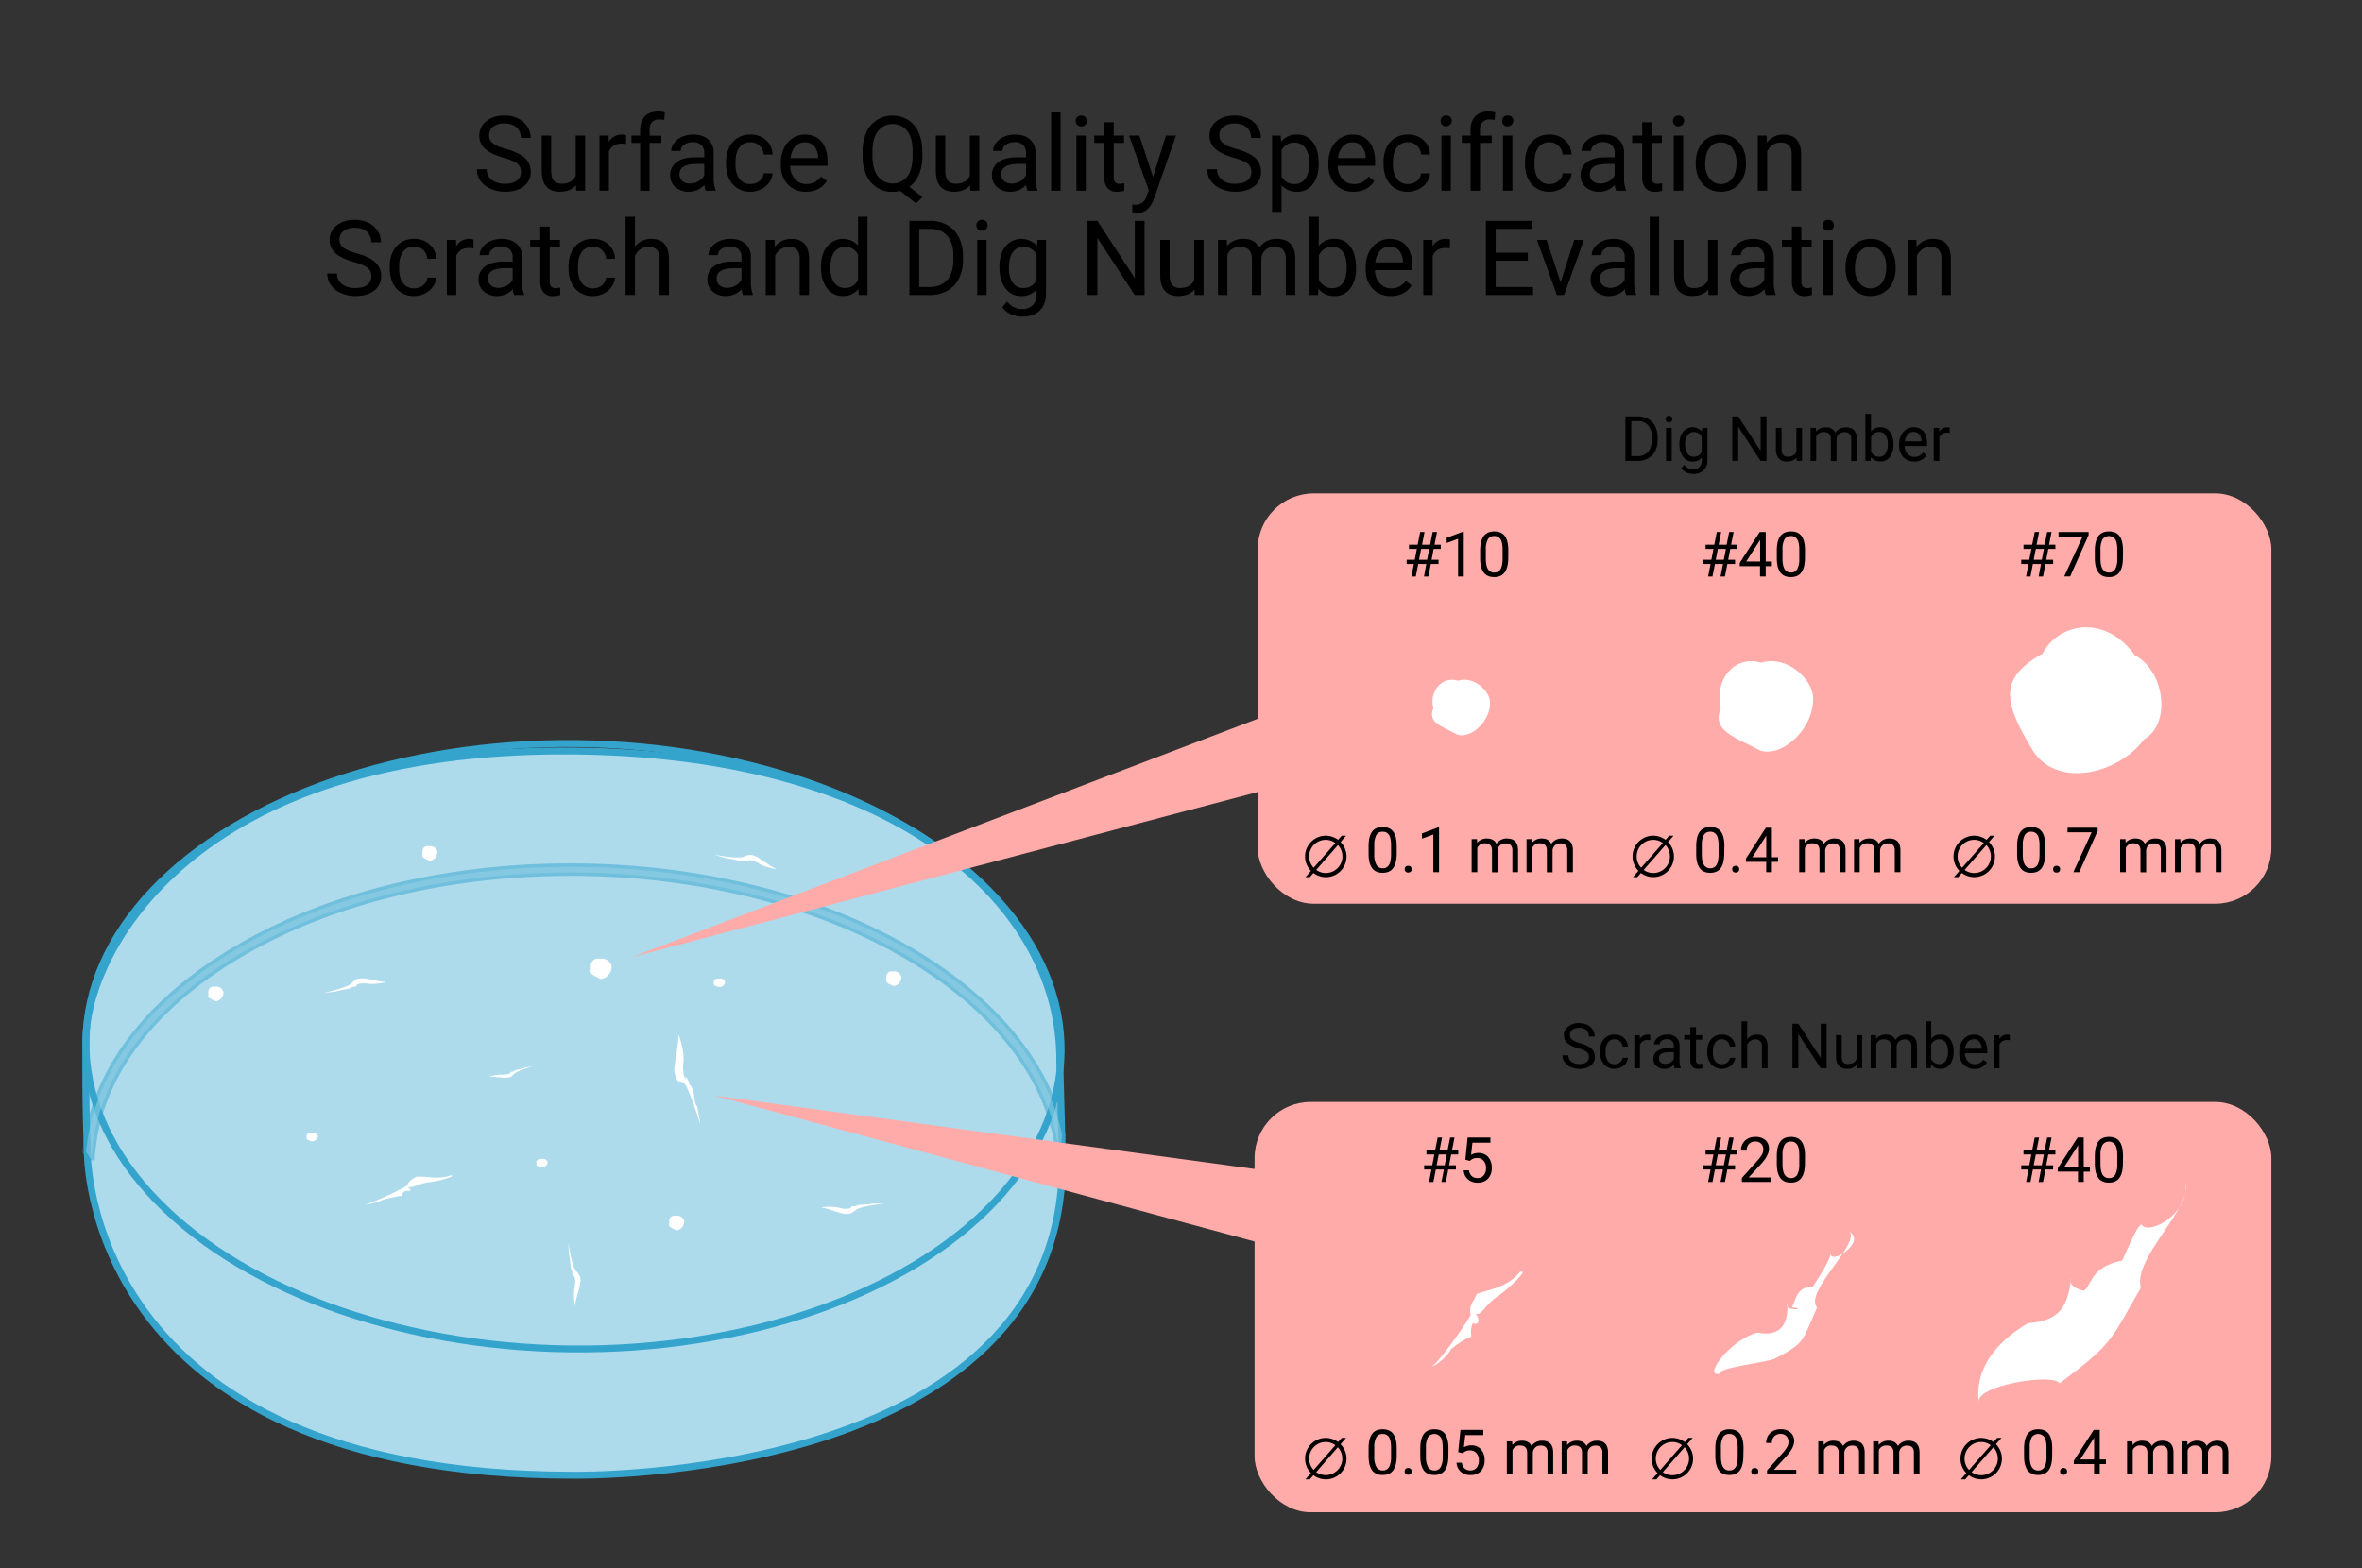
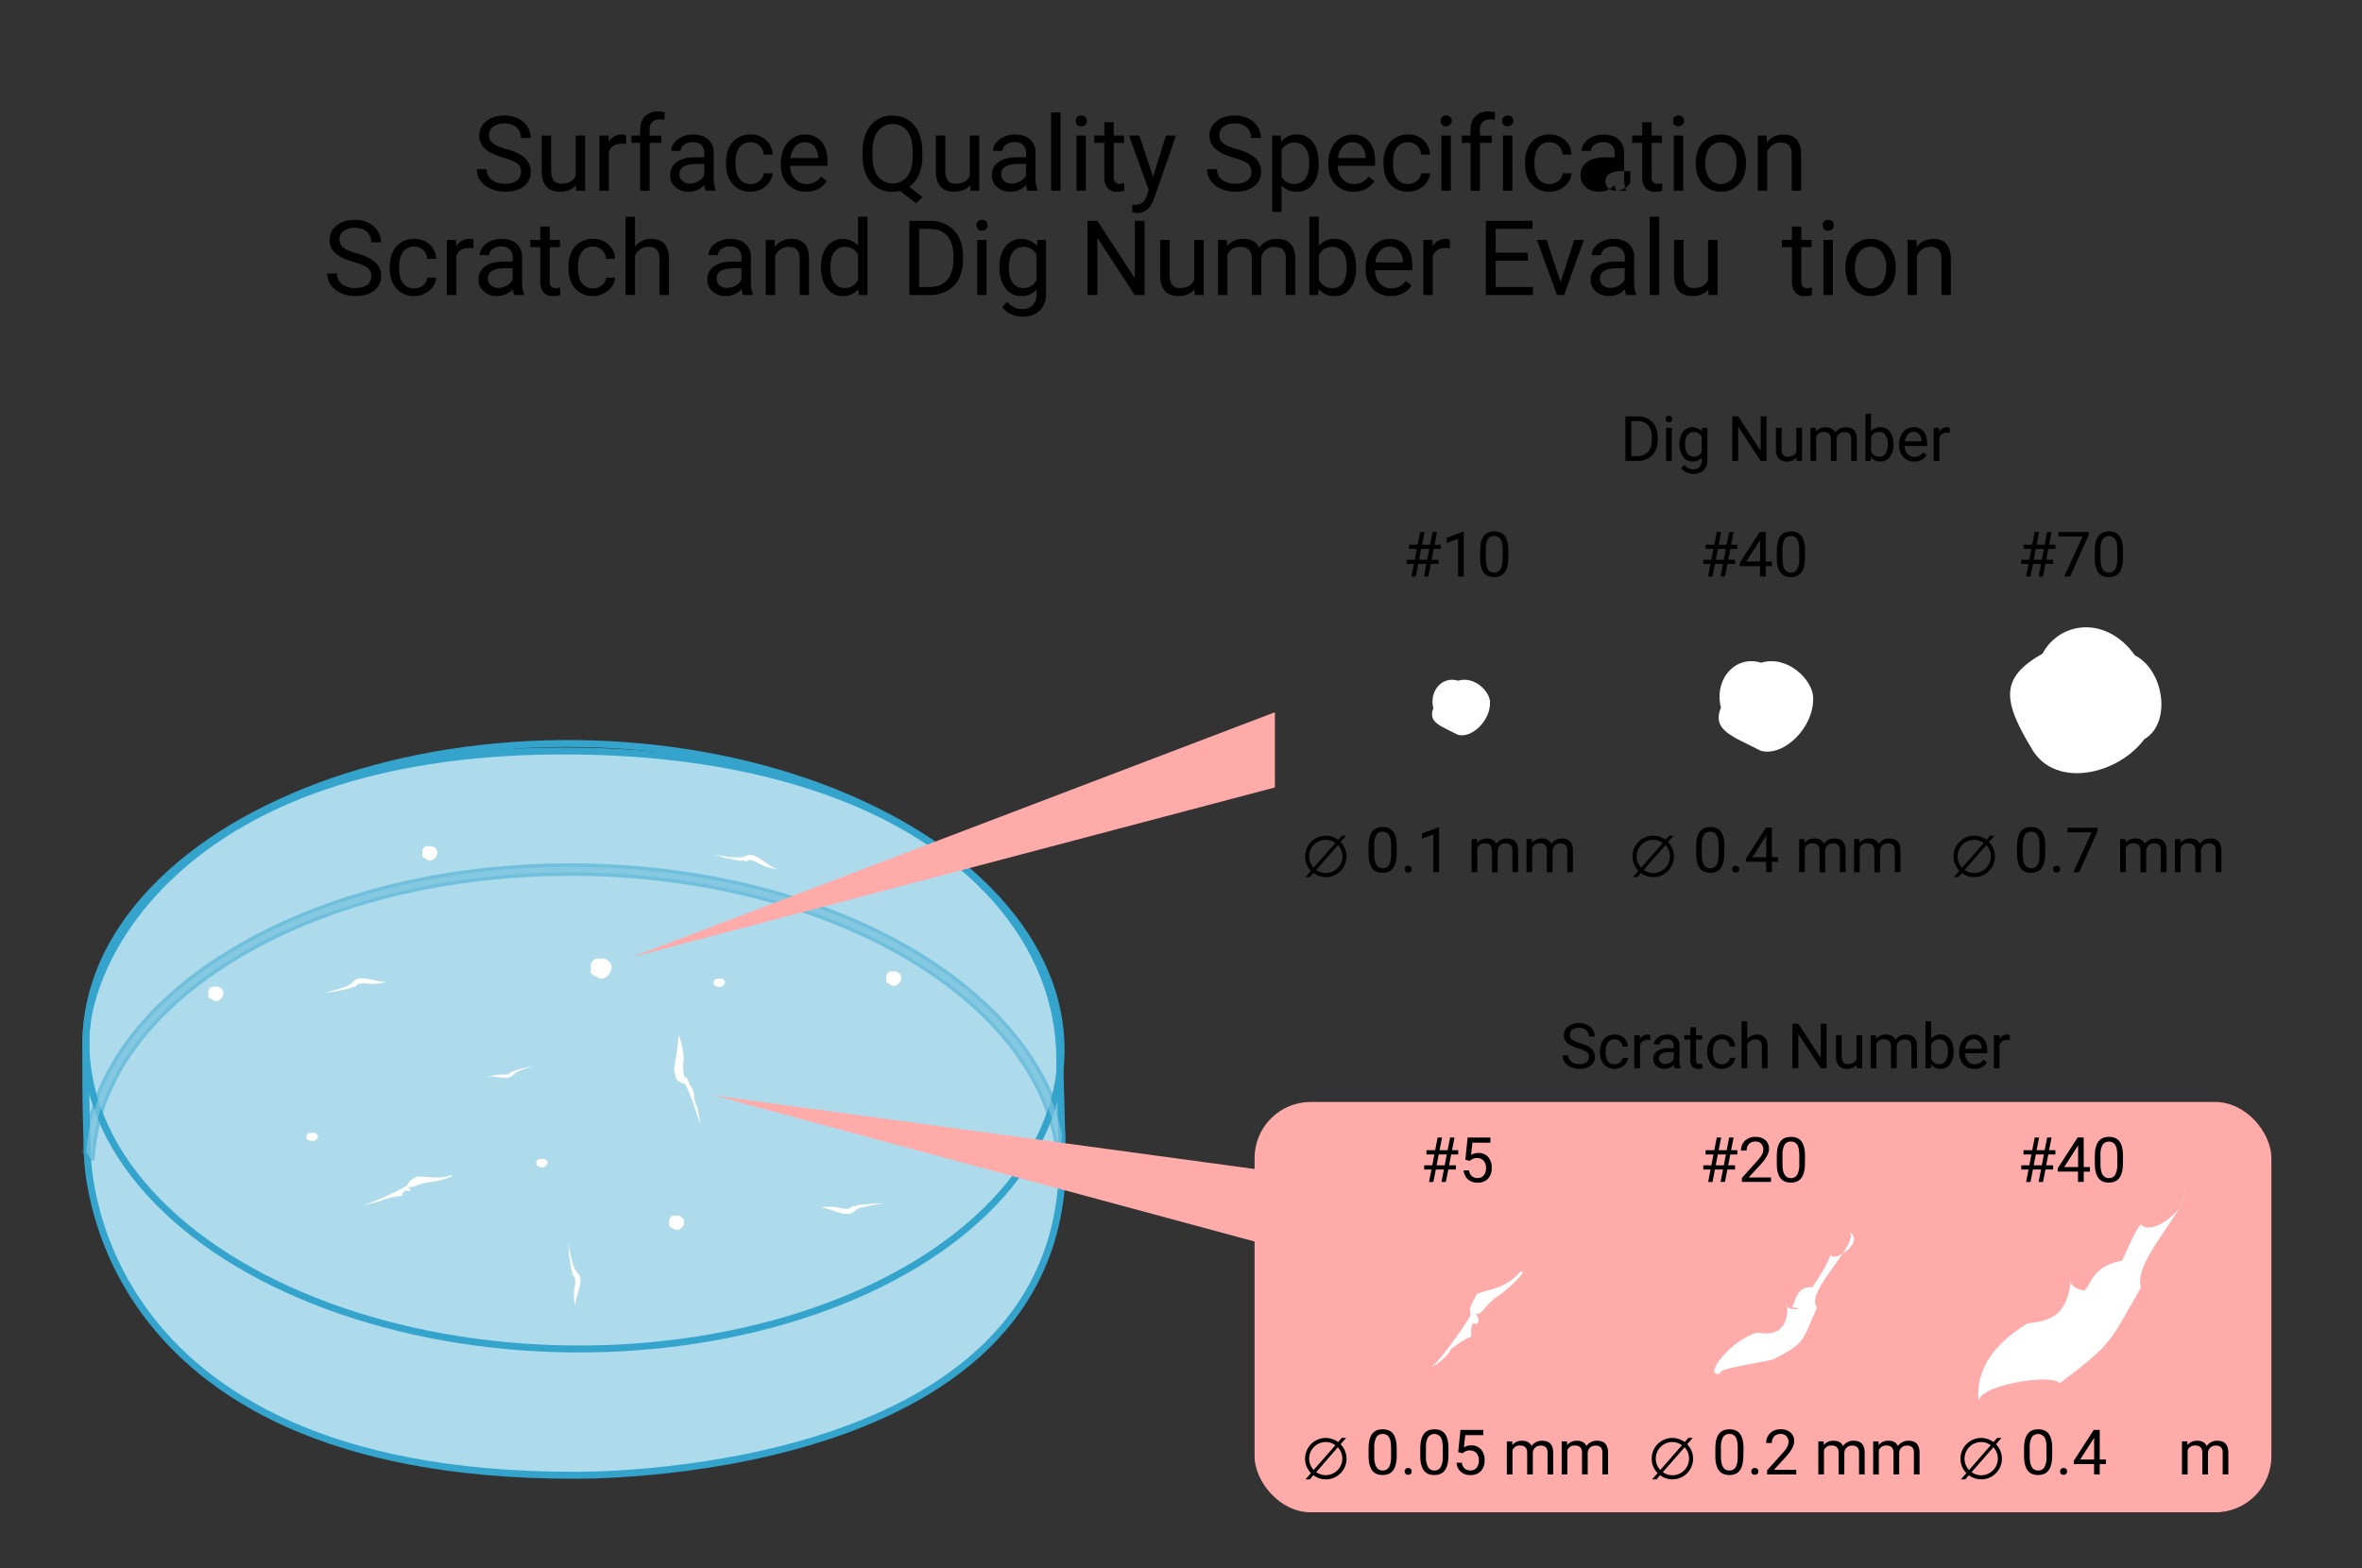
<svg xmlns="http://www.w3.org/2000/svg" xmlns:ns1="http://sodipodi.sourceforge.net/DTD/sodipodi-0.dtd" xmlns:ns2="http://www.inkscape.org/namespaces/inkscape" viewBox="0 0 512 340" version="1.1" id="svg336" ns1:docname="surface-quality.svg" width="512" height="340" ns2:version="1.2.2 (732a01da63, 2022-12-09)" xml:space="preserve">
  <rect x="0" y="0" width="512" height="340" fill="#333333" stroke="none" />
  <ns1:namedview id="namedview338" pagecolor="#ffffff" bordercolor="#000000" borderopacity="0.25" ns2:showpageshadow="2" ns2:pageopacity="0.0" ns2:pagecheckerboard="0" ns2:deskcolor="#d1d1d1" showgrid="false" ns2:zoom="1.4981481" ns2:cx="432.534" ns2:cy="369.78987" ns2:window-width="2880" ns2:window-height="1514" ns2:window-x="-11" ns2:window-y="-11" ns2:window-maximized="1" ns2:current-layer="g734" showguides="true">
    <ns1:guide position="568.702,-19.778" orientation="0,-1" id="guide13076" ns2:locked="false" />
  </ns1:namedview>
  <defs id="defs4">
    <style id="style2">.cls-1{fill:#addbec;}.cls-2{fill:none;stroke:#fff;stroke-miterlimit:10;stroke-width:3.26px;}.cls-3,.cls-5{fill:#fff;}.cls-3{opacity:0.5;}.cls-4{fill:#ffabaa;}</style>
  </defs>
  <title id="title6">Surface QualityTavola disegno 1</title>
  <g id="g734" transform="matrix(0.377,0,0,0.377,-114.687,-13.667)">
    <g id="Livello_15" data-name="Livello 15">
      <g id="LENTE_2" data-name="LENTE 2" style="stroke:#34a4cd;stroke-opacity:1;stroke-width:3.978;stroke-dasharray:none" />
    </g>
    <g id="g13248">
      <path class="cls-1" d="m 915.091,704.182 -1.54,-57.143 c 1,-89.584 -91.377,-176.725 -278.361,-178.865 -222.373,-2.553 -280.991,117.524 -281.551,165.353 -0.43,38.203 0.77,64.216 0.77,64.216 0,0 -3.94,186.937 279.371,186.937 0,0 281.091,4.944 281.311,-180.499 z" id="path8" style="stroke:#34a4cd;stroke-opacity:1;stroke-width:3.996;stroke-dasharray:none" />
      <ellipse class="cls-2" cx="633.99" cy="637.98" rx="174.09" ry="280.37" transform="rotate(-89.35,633.97,637.979)" id="ellipse10" style="stroke:#34a4cd;stroke-opacity:1;stroke-width:3.978;stroke-dasharray:none" />
      <path class="cls-3" d="m 356.69,703.49 c 2.07,-44.46 31.26,-85.85 82.6,-116.93 C 491.11,555.2 559.36,538 632,538 q 2.63,0 5.25,0 c 145.88,1.65 265.14,72.72 276,161.26 a 83.85,83.85 0 0 0 1.55,-9 c 0,-0.33 0.09,-0.65 0.14,-1 -7.9,-37.95 -35.25,-73.19 -79.08,-101.1 C 783,554.65 712.47,535.65 637.28,534.8 c -75.19,-0.85 -146.1,16.53 -199.68,49 -50.51,30.57 -80,71.09 -83.87,114.87 q 1.56,2.33 2.96,4.82 z" id="path12" style="stroke:#34a4cd;stroke-opacity:1;stroke-width:3.978;stroke-dasharray:none" />
-       <rect class="cls-4" x="1027.32" y="320" width="582.87" height="235.98" rx="32.25" id="rect15" />
      <polygon class="cls-4" points="1037.24,489.13 1037.24,445.87 667.43,586.75 " id="polygon17" />
      <g id="Livello_19" data-name="Livello 19">
        <path class="cls-5" d="m 655.87,592.19 c 0.14,3.87 -3.81,7.68 -6.75,6.85 -3.46,-1.81 -6.35,-2.57 -5.12,-5.54 -0.92,-3.57 1.8,-6.83 5.17,-5.78 3.41,-1.04 6.64,2.21 6.7,4.47 z" id="path20" />
        <path class="cls-5" d="m 822.44,598.25 c 0.1,2.79 -2.74,5.53 -4.86,4.93 -2.49,-1.3 -4.58,-1.85 -3.68,-4 -0.67,-2.57 1.29,-4.92 3.72,-4.16 a 4,4 0 0 1 4.82,3.23 z" id="path22" />
        <path class="cls-5" d="m 432.68,607 c 0.09,2.79 -2.75,5.54 -4.86,4.94 -2.5,-1.31 -4.58,-1.85 -3.69,-4 -0.67,-2.57 1.3,-4.92 3.73,-4.17 a 4,4 0 0 1 4.82,3.23 z" id="path24" />
        <path class="cls-5" d="m 697.64,738.71 c 0.1,2.79 -2.74,5.53 -4.86,4.94 -2.49,-1.31 -4.57,-1.86 -3.68,-4 -0.67,-2.57 1.29,-4.91 3.72,-4.16 a 4,4 0 0 1 4.82,3.22 z" id="path26" />
        <path class="cls-5" d="m 555.69,526.22 c 0.1,2.79 -2.75,5.54 -4.86,4.94 -2.5,-1.31 -4.58,-1.85 -3.68,-4 -0.67,-2.57 1.29,-4.92 3.72,-4.17 a 4,4 0 0 1 4.82,3.23 z" id="path28" />
        <path class="cls-5" d="m 619.08,704.5 c 0.19,1.65 -1.85,3.4 -3.42,3.18 -1.86,-0.64 -3.51,-0.84 -2.95,-2.11 -0.61,-1.53 0.76,-3 2.57,-2.73 1.83,-0.58 3.66,0.7 3.8,1.66 z" id="path30" />
        <path class="cls-5" d="m 721.1,600.75 c 0.18,1.66 -1.85,3.4 -3.42,3.18 -1.87,-0.63 -3.51,-0.84 -3,-2.11 -0.61,-1.52 0.77,-3 2.58,-2.72 1.87,-0.59 3.74,0.69 3.84,1.65 z" id="path32" />
        <path class="cls-5" d="m 487,689.45 c 0.18,1.65 -1.85,3.39 -3.42,3.18 -1.87,-0.64 -3.51,-0.84 -3,-2.11 -0.61,-1.53 0.77,-3 2.58,-2.73 1.84,-0.58 3.7,0.69 3.84,1.66 z" id="path34" />
        <path class="cls-5" d="m 1160.93,440 c 0.37,10.64 -10.47,21.1 -18.52,18.82 -9.52,-5 -17.45,-7.06 -14.05,-15.22 -2.54,-9.8 4.93,-18.74 14.19,-15.88 9.35,-2.83 18.21,6.1 18.38,12.28 z" id="path36" />
        <path class="cls-5" d="m 1346.73,437.39 c 0.61,17.31 -17,34.33 -30.15,30.63 -15.5,-8.12 -28.41,-11.49 -22.87,-24.79 -4.14,-15.94 8,-30.51 23.1,-25.84 15.19,-4.63 29.65,9.9 29.92,20 z" id="path38" />
        <path class="cls-5" d="m 1537.12,461.39 c -15.16,20.31 -50.33,28.38 -64.1,6.49 -17.49,-28.77 -19.14,-41.68 5.6,-55.73 9.67,-18.19 36.3,-22.41 53.12,1 17.06,8.85 21.07,39.18 5.38,48.24 z" id="path40" />
      </g>
      <g id="Livello_20" data-name="Livello 20">
        <path class="cls-5" d="m 490.29,607.35 c 0,0 13.38,-3 15.87,-5.45 2.49,-2.45 3.27,-3 6.38,-3 3.11,0 9.67,2 12.77,2 3.25,0 -5.76,1.72 -9.34,1.09 -3.58,-0.63 -7,0.31 -6.85,1.09 0.15,0.78 -2.34,0.78 -2.34,0.78 a 6.83,6.83 0 0 1 -3.26,1.25 50.84,50.84 0 0 0 -6.18,1.34 z" id="path43" />
        <path class="cls-5" d="m 631,750.88 c 0,0 2,13.56 4.36,16.21 2.36,2.65 2.73,3.46 2.52,6.57 -0.21,3.11 -2.66,9.5 -2.88,12.59 -0.24,3.25 -1.32,-5.86 -0.46,-9.39 0.86,-3.53 0.17,-7 -0.62,-6.9 -0.79,0.1 -0.62,-2.39 -0.62,-2.39 a 6.82,6.82 0 0 1 -1,-3.34 51.88,51.88 0 0 0 -0.92,-6.25 z" id="path45" />
        <path class="cls-5" d="m 812.76,728.44 c 0,0 -13.63,1.44 -16.39,3.64 -2.76,2.2 -3.58,2.57 -6.67,2.22 -3.09,-0.35 -9.37,-3.08 -12.46,-3.44 -3.09,-0.36 5.92,-1.06 9.41,0 3.49,1.06 7,0.48 6.92,-0.31 C 793.49,729.76 796,730 796,730 a 6.85,6.85 0 0 1 3.39,-0.88 50.75,50.75 0 0 0 6.28,-0.64 z" id="path47" />
        <path class="cls-5" d="m 715,527.83 c 0,0 13.48,2.49 16.74,1.16 3.26,-1.33 4.16,-1.45 7,-0.24 2.84,1.21 8.12,5.62 11,6.84 2.88,1.22 -6,-0.67 -9,-2.64 -3,-1.97 -6.57,-2.44 -6.73,-1.66 -0.16,0.78 -2.45,-0.19 -2.45,-0.19 A 6.78,6.78 0 0 1 728,531 a 52.07,52.07 0 0 0 -6.21,-1.16 z" id="path49" />
        <path class="cls-5" d="m 611,649.35 c 0,0 -9.44,2.68 -11.1,4.43 -1.66,1.75 -2.19,2.1 -4.42,2.28 -2.23,0.18 -7,-0.75 -9.25,-0.58 -2.25,0.17 4,-1.43 6.63,-1.24 2.63,0.19 5,-0.6 4.86,-1.09 -0.14,-0.49 1.63,-0.64 1.63,-0.64 a 5.25,5.25 0 0 1 2.28,-1 41.24,41.24 0 0 0 4.37,-1.21 z" id="path51" />
        <path class="cls-5" d="m 829.39,691.42 c 0,0 9.68,1.57 11.93,0.68 2.25,-0.89 2.87,-1 5,-0.19 2.13,0.81 6.05,3.64 8.14,4.43 2.09,0.79 -4.27,-0.41 -6.54,-1.68 -2.27,-1.27 -4.79,-1.57 -4.86,-1.06 -0.07,0.51 -1.75,-0.12 -1.75,-0.12 a 5.25,5.25 0 0 1 -2.49,-0.06 41.34,41.34 0 0 0 -4.46,-0.73 z" id="path53" />
        <path class="cls-5" d="m 513.6,728.94 c 1.4,0.54 18.18,-6.89 24.77,-10.92 1,-3.17 3.42,-3.8 5.35,-5.08 5.55,-0.34 12.5,1.81 19.43,-0.67 4.9,0 -7.51,3.51 -11.09,3.73 -6.9,0.61 -8.93,3.3 -13.31,3 2.51,1.63 1.9,2.69 -1.54,2 0.51,0.2 -2.32,0.95 -1.45,2.93 -5,0.3 -12.67,2.8 -11.73,2.3 0.82,0.51 -8.76,3.08 -10.43,2.71 z" id="path55" />
        <path class="cls-5" d="m 706.71,682.32 c 0.43,1.66 -5.75,-18.72 -8.78,-22.72 -4.71,-1.38 -5.09,-2 -6.08,-8.12 0.09,-3.3 1.9,-9.61 2.45,-19.48 -0.15,-2.56 3.23,7.92 3,13.69 -1.21,7 1.32,13.89 1.09,9.54 1.86,1.72 2.93,6.77 1.89,4.69 0.16,0.61 1.66,-0.53 3.1,6.26 -0.34,1.62 1.33,7.56 1.61,6 0.28,1.72 2.23,11.28 1.72,10.14 z" id="path57" />
      </g>
      <g id="Livello_12" data-name="Livello 12">
        <path d="m 1238.78,301.32 v -25.6 h 7.22 a 11.68,11.68 0 0 1 5.91,1.48 10,10 0 0 1 4,4.2 13.68,13.68 0 0 1 1.41,6.26 v 1.63 a 13.75,13.75 0 0 1 -1.4,6.35 9.77,9.77 0 0 1 -4,4.18 12.37,12.37 0 0 1 -6,1.5 z m 3.38,-22.84 v 20.08 h 3.55 a 7.72,7.72 0 0 0 6.07,-2.43 c 1.45,-1.62 2.17,-3.92 2.17,-6.92 v -1.49 a 10.15,10.15 0 0 0 -2,-6.78 7.28,7.28 0 0 0 -5.81,-2.46 z" id="path60" />
        <path d="m 1261.9,277.25 a 1.94,1.94 0 0 1 0.48,-1.33 1.79,1.79 0 0 1 1.43,-0.55 1.83,1.83 0 0 1 1.44,0.55 1.91,1.91 0 0 1 0.5,1.33 1.85,1.85 0 0 1 -0.5,1.32 1.89,1.89 0 0 1 -1.44,0.53 1.85,1.85 0 0 1 -1.43,-0.53 1.88,1.88 0 0 1 -0.48,-1.32 z m 3.51,24.07 h -3.25 v -19 h 3.25 z" id="path62" />
        <path d="m 1269.84,291.65 a 11.21,11.21 0 0 1 2.06,-7.08 7.1,7.1 0 0 1 10.88,-0.16 l 0.16,-2.11 h 3 v 18.56 a 7.74,7.74 0 0 1 -2.19,5.82 8.07,8.07 0 0 1 -5.88,2.13 9.93,9.93 0 0 1 -4,-0.88 7,7 0 0 1 -3,-2.41 l 1.69,-1.95 a 6.34,6.34 0 0 0 5.11,2.58 4.94,4.94 0 0 0 3.7,-1.34 5.08,5.08 0 0 0 1.33,-3.76 v -1.63 a 6.69,6.69 0 0 1 -5.33,2.25 6.48,6.48 0 0 1 -5.4,-2.69 11.74,11.74 0 0 1 -2.13,-7.33 z m 3.27,0.37 a 8.51,8.51 0 0 0 1.32,5.05 4.27,4.27 0 0 0 3.69,1.84 4.76,4.76 0 0 0 4.52,-2.8 v -8.68 a 4.81,4.81 0 0 0 -4.48,-2.72 4.31,4.31 0 0 0 -3.71,1.84 9.29,9.29 0 0 0 -1.34,5.45 z" id="path64" />
        <path d="m 1319.9,301.32 h -3.39 l -12.88,-19.73 v 19.73 h -3.4 v -25.6 h 3.4 l 12.92,19.81 v -19.81 h 3.35 z" id="path66" />
        <path d="m 1337.13,299.44 a 6.93,6.93 0 0 1 -5.57,2.23 5.9,5.9 0 0 1 -4.63,-1.77 7.64,7.64 0 0 1 -1.61,-5.23 V 282.3 h 3.25 v 12.28 q 0,4.34 3.51,4.33 3.74,0 5,-2.78 V 282.3 h 3.25 v 19 h -3.09 z" id="path68" />
        <path d="m 1348.29,282.3 0.09,2.11 A 7,7 0 0 1 1354,282 q 4,0 5.43,3.05 a 7.08,7.08 0 0 1 6.07,-3.05 q 6.26,0 6.36,6.62 v 12.75 h -3.25 v -12.6 a 4.37,4.37 0 0 0 -0.93,-3 4.09,4.09 0 0 0 -3.13,-1 4.33,4.33 0 0 0 -3,1.08 4.42,4.42 0 0 0 -1.39,2.91 v 12.62 h -3.26 v -12.53 q 0,-4.14 -4.07,-4.14 a 4.33,4.33 0 0 0 -4.37,2.72 v 13.89 h -3.25 v -19 z" id="path70" />
        <path d="m 1392.89,292 a 11.27,11.27 0 0 1 -2,7 6.39,6.39 0 0 1 -5.38,2.65 6.64,6.64 0 0 1 -5.57,-2.55 l -0.16,2.2 h -3 v -27 h 3.22 v 10.07 a 6.58,6.58 0 0 1 5.43,-2.44 6.45,6.45 0 0 1 5.44,2.61 11.66,11.66 0 0 1 2,7.18 z m -3.25,-0.37 a 8.72,8.72 0 0 0 -1.29,-5.13 4.23,4.23 0 0 0 -3.69,-1.81 4.77,4.77 0 0 0 -4.62,3 v 8.23 a 4.91,4.91 0 0 0 4.66,3 4.2,4.2 0 0 0 3.63,-1.81 9.34,9.34 0 0 0 1.31,-5.46 z" id="path72" />
        <path d="m 1404.88,301.67 a 8.34,8.34 0 0 1 -6.3,-2.54 9.46,9.46 0 0 1 -2.42,-6.8 v -0.59 a 11.46,11.46 0 0 1 1.08,-5.06 8.48,8.48 0 0 1 3,-3.48 7.59,7.59 0 0 1 4.21,-1.25 7.13,7.13 0 0 1 5.77,2.44 q 2.05,2.44 2,7 v 1.35 h -12.88 a 6.76,6.76 0 0 0 1.64,4.54 5.15,5.15 0 0 0 4,1.73 5.66,5.66 0 0 0 2.92,-0.7 7.37,7.37 0 0 0 2.09,-1.86 l 2,1.54 a 8,8 0 0 1 -7.11,3.68 z m -0.41,-17.05 a 4.35,4.35 0 0 0 -3.3,1.43 7,7 0 0 0 -1.66,4 h 9.49 v -0.25 a 6.22,6.22 0 0 0 -1.33,-3.84 4.09,4.09 0 0 0 -3.2,-1.34 z" id="path74" />
        <path d="m 1425.25,285.22 a 8.94,8.94 0 0 0 -1.6,-0.13 4.28,4.28 0 0 0 -4.34,2.73 v 13.5 h -3.25 v -19 h 3.16 v 2.19 a 5.08,5.08 0 0 1 4.54,-2.54 3.4,3.4 0 0 1 1.44,0.24 z" id="path76" />
        <path d="m 1124.3,360.6 h -4.64 l -1.4,7.19 h -2.52 l 1.41,-7.19 H 1113 v -2.42 h 4.66 l 1.21,-6.24 h -4.54 v -2.43 h 5 l 1.44,-7.31 h 2.52 l -1.44,7.31 h 4.64 l 1.44,-7.31 h 2.53 l -1.44,7.31 h 3.58 v 2.43 h -4.06 l -1.21,6.24 h 4 v 2.42 h -4.42 l -1.4,7.19 h -2.53 z m -4.18,-2.42 h 4.64 l 1.21,-6.24 h -4.64 z" id="path78" />
        <path d="m 1145.84,367.79 h -3.27 v -21.67 l -6.56,2.41 v -3 l 9.32,-3.49 h 0.51 z" id="path80" />
        <path d="m 1171.41,356.88 q 0,5.72 -2,8.49 -2,2.77 -6.1,2.77 -4.09,0 -6.06,-2.71 c -1.32,-1.81 -2,-4.52 -2,-8.11 V 353 q 0,-5.64 2,-8.38 2,-2.74 6.12,-2.74 4.13,0 6.08,2.64 1.95,2.64 2,8.17 z m -3.25,-4.45 q 0,-4.12 -1.16,-6 a 4,4 0 0 0 -3.67,-1.89 3.94,3.94 0 0 0 -3.64,1.88 11.59,11.59 0 0 0 -1.18,5.78 v 5.21 q 0,4.14 1.2,6.12 a 4,4 0 0 0 3.65,2 3.93,3.93 0 0 0 3.58,-1.86 c 0.78,-1.25 1.18,-3.2 1.22,-5.87 z" id="path82" />
        <path d="m 1294.9,360.6 h -4.64 l -1.41,7.19 h -2.51 l 1.4,-7.19 h -4.2 v -2.42 h 4.66 l 1.21,-6.24 h -4.53 v -2.43 h 5 l 1.44,-7.31 h 2.51 l -1.44,7.31 h 4.61 l 1.44,-7.31 h 2.56 l -1.45,7.31 h 3.59 v 2.43 h -4.06 l -1.21,6.24 h 3.95 v 2.42 h -4.41 l -1.41,7.19 h -2.53 z m -4.19,-2.42 h 4.65 l 1.21,-6.24 h -4.64 z" id="path84" />
        <path d="m 1319.47,359.2 h 3.53 v 2.65 h -3.55 v 5.94 h -3.27 v -5.94 h -11.65 v -1.91 L 1316,342.2 h 3.46 z m -11.23,0 h 8 v -12.55 l -0.38,0.7 z" id="path86" />
        <path d="m 1342,356.88 q 0,5.72 -2,8.49 c -1.3,1.85 -3.34,2.77 -6.1,2.77 -2.76,0 -4.75,-0.9 -6.07,-2.71 -1.32,-1.81 -2,-4.52 -2,-8.11 V 353 q 0,-5.64 2,-8.38 c 1.31,-1.83 3.34,-2.74 6.12,-2.74 2.78,0 4.78,0.88 6.08,2.64 1.3,1.76 2,4.49 2,8.17 z m -3.25,-4.45 q 0,-4.12 -1.16,-6 a 4,4 0 0 0 -3.68,-1.89 4,4 0 0 0 -3.64,1.88 11.61,11.61 0 0 0 -1.17,5.78 v 5.21 q 0,4.14 1.2,6.12 a 4,4 0 0 0 3.65,2 3.93,3.93 0 0 0 3.57,-1.86 11.72,11.72 0 0 0 1.23,-5.87 z" id="path88" />
        <path d="m 1263.29,520.5 a 11.87,11.87 0 0 1 -15.58,17.82 l -2.09,2.37 h -2.49 l 3.14,-3.6 a 11.9,11.9 0 0 1 8.53,-20.22 12.14,12.14 0 0 1 7.09,2.37 l 2.09,-2.37 h 2.48 z m -3,0.58 a 9,9 0 0 0 -5.5,-1.84 9.5,9.5 0 0 0 -9.54,9.5 9.34,9.34 0 0 0 2.59,6.55 z m -11,15.47 a 9.45,9.45 0 0 0 5.55,1.77 9.56,9.56 0 0 0 9.53,-9.58 9.68,9.68 0 0 0 -2.55,-6.51 z" id="path90" />
        <path d="m 1295.6,526.93 q 0,5.72 -1.95,8.49 c -1.3,1.86 -3.33,2.78 -6.1,2.78 -2.77,0 -4.75,-0.9 -6.06,-2.71 -1.31,-1.81 -2,-4.52 -2,-8.12 V 523 q 0,-5.64 2,-8.38 2,-2.74 6.12,-2.74 4.13,0 6.08,2.64 c 1.3,1.76 2,4.49 2,8.17 z m -3.25,-4.44 c 0,-2.76 -0.39,-4.76 -1.16,-6 a 4,4 0 0 0 -3.67,-1.89 3.92,3.92 0 0 0 -3.64,1.88 11.59,11.59 0 0 0 -1.18,5.78 v 5.2 q 0,4.15 1.2,6.13 a 4,4 0 0 0 3.65,2 3.92,3.92 0 0 0 3.58,-1.87 c 0.78,-1.24 1.18,-3.19 1.22,-5.87 z" id="path92" />
        <path d="m 1300.17,536.15 a 2,2 0 0 1 0.5,-1.41 1.91,1.91 0 0 1 1.51,-0.56 2,2 0 0 1 1.52,0.56 2,2 0 0 1 0.51,1.41 1.91,1.91 0 0 1 -0.51,1.35 2,2 0 0 1 -1.52,0.54 2,2 0 0 1 -1.51,-0.54 1.94,1.94 0 0 1 -0.5,-1.35 z" id="path94" />
        <path d="m 1323,529.25 h 3.55 v 2.66 H 1323 v 5.94 h -3.27 v -5.94 h -11.65 V 530 l 11.46,-17.73 h 3.46 z m -11.23,0 h 8 V 516.7 l -0.39,0.71 z" id="path96" />
        <path d="m 1341.76,518.83 0.09,2.11 a 7,7 0 0 1 5.64,-2.46 q 4,0 5.43,3.06 a 7.05,7.05 0 0 1 6.07,-3.06 q 6.26,0 6.36,6.63 v 12.74 h -3.25 V 525.3 a 4.37,4.37 0 0 0 -0.93,-3 4.13,4.13 0 0 0 -3.13,-1 4.33,4.33 0 0 0 -3,1.08 4.42,4.42 0 0 0 -1.39,2.91 v 12.62 h -3.26 v -12.52 q 0,-4.15 -4.07,-4.15 a 4.34,4.34 0 0 0 -4.37,2.72 v 13.89 h -3.25 v -19 z" id="path98" />
        <path d="m 1373.31,518.83 0.09,2.11 a 7,7 0 0 1 5.64,-2.46 q 4,0 5.44,3.06 a 7.15,7.15 0 0 1 2.47,-2.22 7.3,7.3 0 0 1 3.59,-0.84 q 6.26,0 6.36,6.63 v 12.74 h -3.25 V 525.3 a 4.37,4.37 0 0 0 -0.93,-3 4.11,4.11 0 0 0 -3.13,-1 4.28,4.28 0 0 0 -3,1.08 4.38,4.38 0 0 0 -1.39,2.91 v 12.62 h -3.27 v -12.52 c 0,-2.77 -1.36,-4.15 -4.06,-4.15 a 4.36,4.36 0 0 0 -4.38,2.72 v 13.89 h -3.25 v -19 z" id="path100" />
        <path d="m 1447.83,520.5 a 11.83,11.83 0 0 1 3.42,8.28 11.88,11.88 0 0 1 -19,9.54 l -2.09,2.37 h -2.48 l 3.13,-3.6 a 11.91,11.91 0 0 1 8.53,-20.22 12.14,12.14 0 0 1 7.09,2.37 l 2.09,-2.37 h 2.48 z m -3,0.58 a 9.07,9.07 0 0 0 -5.51,-1.84 9.5,9.5 0 0 0 -9.54,9.5 9.38,9.38 0 0 0 2.59,6.55 z m -11,15.47 a 9.42,9.42 0 0 0 5.54,1.77 9.56,9.56 0 0 0 9.54,-9.58 9.69,9.69 0 0 0 -2.56,-6.51 z" id="path102" />
        <path d="m 1480.15,526.93 q 0,5.72 -2,8.49 c -1.3,1.86 -3.33,2.78 -6.1,2.78 -2.77,0 -4.75,-0.9 -6.06,-2.71 -1.31,-1.81 -2,-4.52 -2,-8.12 V 523 q 0,-5.64 2,-8.38 2,-2.74 6.12,-2.74 4.13,0 6.08,2.64 c 1.3,1.76 2,4.49 2,8.17 z m -3.26,-4.44 c 0,-2.76 -0.38,-4.76 -1.16,-6 a 4,4 0 0 0 -3.67,-1.89 3.93,3.93 0 0 0 -3.64,1.88 11.7,11.7 0 0 0 -1.18,5.78 v 5.2 q 0,4.15 1.21,6.13 a 4,4 0 0 0 3.64,2 3.92,3.92 0 0 0 3.58,-1.87 c 0.78,-1.24 1.19,-3.19 1.22,-5.87 z" id="path104" />
        <path d="m 1484.72,536.15 a 2,2 0 0 1 0.5,-1.41 1.88,1.88 0 0 1 1.5,-0.56 1.86,1.86 0 0 1 2,2 1.87,1.87 0 0 1 -0.52,1.35 2,2 0 0 1 -1.52,0.54 1.94,1.94 0 0 1 -1.5,-0.54 1.9,1.9 0 0 1 -0.46,-1.38 z" id="path106" />
        <path d="m 1510.31,514.08 -10.6,23.77 h -3.41 l 10.56,-22.92 H 1493 v -2.67 h 17.3 z" id="path108" />
        <path d="m 1526.31,518.83 0.08,2.11 a 7,7 0 0 1 5.65,-2.46 q 4,0 5.43,3.06 a 7.15,7.15 0 0 1 2.47,-2.22 7.3,7.3 0 0 1 3.59,-0.84 q 6.26,0 6.37,6.63 v 12.74 h -3.26 V 525.3 a 4.37,4.37 0 0 0 -0.93,-3 4.11,4.11 0 0 0 -3.13,-1 4.3,4.3 0 0 0 -3,1.08 4.38,4.38 0 0 0 -1.39,2.91 v 12.62 h -3.27 v -12.52 q 0,-4.15 -4.06,-4.15 a 4.37,4.37 0 0 0 -4.38,2.72 v 13.89 h -3.25 v -19 z" id="path110" />
        <path d="m 1557.86,518.83 0.09,2.11 a 7,7 0 0 1 5.64,-2.46 q 4,0 5.43,3.06 a 7.05,7.05 0 0 1 6.06,-3.06 q 6.27,0 6.37,6.63 v 12.74 h -3.25 V 525.3 a 4.32,4.32 0 0 0 -0.94,-3 4.1,4.1 0 0 0 -3.12,-1 4.33,4.33 0 0 0 -3,1.08 4.38,4.38 0 0 0 -1.39,2.91 v 12.62 h -3.27 v -12.52 q 0,-4.15 -4.06,-4.15 A 4.37,4.37 0 0 0 1558,524 v 13.89 h -3.25 v -19 z" id="path112" />
        <path d="m 1075,520.5 a 11.87,11.87 0 0 1 -15.59,17.82 l -2.09,2.37 h -2.48 l 3.13,-3.6 a 11.91,11.91 0 0 1 8.53,-20.22 12.14,12.14 0 0 1 7.09,2.37 l 2.09,-2.37 h 2.48 z m -3,0.58 a 9.07,9.07 0 0 0 -5.51,-1.84 9.5,9.5 0 0 0 -9.54,9.5 9.38,9.38 0 0 0 2.59,6.55 z m -11,15.47 a 9.44,9.44 0 0 0 5.54,1.77 9.56,9.56 0 0 0 9.54,-9.58 9.69,9.69 0 0 0 -2.56,-6.51 z" id="path114" />
        <path d="m 1107.29,526.93 q 0,5.72 -2,8.49 c -1.3,1.86 -3.34,2.78 -6.1,2.78 -2.76,0 -4.76,-0.9 -6.07,-2.71 -1.31,-1.81 -2,-4.52 -2,-8.12 V 523 q 0,-5.64 1.95,-8.38 1.95,-2.74 6.12,-2.74 c 2.76,0 4.78,0.88 6.08,2.64 1.3,1.76 2,4.49 2,8.17 z m -3.25,-4.44 c 0,-2.76 -0.39,-4.76 -1.16,-6 a 4,4 0 0 0 -3.68,-1.89 3.93,3.93 0 0 0 -3.64,1.88 11.7,11.7 0 0 0 -1.18,5.78 v 5.2 a 12.14,12.14 0 0 0 1.21,6.13 4,4 0 0 0 3.65,2 3.92,3.92 0 0 0 3.57,-1.87 c 0.78,-1.24 1.19,-3.19 1.23,-5.87 z" id="path116" />
        <path d="m 1111.86,536.15 a 2,2 0 0 1 0.5,-1.41 1.88,1.88 0 0 1 1.5,-0.56 1.94,1.94 0 0 1 1.52,0.56 2,2 0 0 1 0.52,1.41 1.87,1.87 0 0 1 -0.52,1.35 2,2 0 0 1 -1.52,0.54 1.94,1.94 0 0 1 -1.5,-0.54 1.9,1.9 0 0 1 -0.5,-1.35 z" id="path118" />
        <path d="m 1131.62,537.85 h -3.27 v -21.67 l -6.56,2.4 v -3 l 9.32,-3.5 h 0.51 z" id="path120" />
        <path d="m 1153.45,518.83 0.09,2.11 a 7,7 0 0 1 5.64,-2.46 q 4,0 5.43,3.06 a 7.05,7.05 0 0 1 6.06,-3.06 q 6.27,0 6.37,6.63 v 12.74 h -3.25 V 525.3 a 4.37,4.37 0 0 0 -0.94,-3 4.11,4.11 0 0 0 -3.13,-1 4.32,4.32 0 0 0 -3,1.08 4.38,4.38 0 0 0 -1.39,2.91 v 12.62 h -3.27 v -12.52 q 0,-4.15 -4.06,-4.15 a 4.37,4.37 0 0 0 -4.38,2.72 v 13.89 h -3.25 v -19 z" id="path122" />
        <path d="m 1185,518.83 0.09,2.11 a 7,7 0 0 1 5.64,-2.46 q 4,0 5.43,3.06 a 7.24,7.24 0 0 1 2.47,-2.22 7.34,7.34 0 0 1 3.6,-0.84 q 6.26,0 6.36,6.63 v 12.74 h -3.25 V 525.3 a 4.37,4.37 0 0 0 -0.93,-3 4.13,4.13 0 0 0 -3.13,-1 4.33,4.33 0 0 0 -3,1.08 4.38,4.38 0 0 0 -1.39,2.91 v 12.62 h -3.27 v -12.52 q 0,-4.15 -4.06,-4.15 a 4.34,4.34 0 0 0 -4.37,2.72 v 13.89 h -3.26 v -19 z" id="path124" />
        <path d="m 1477.73,360.6 h -4.64 l -1.41,7.19 h -2.51 l 1.4,-7.19 h -4.2 v -2.42 h 4.63 l 1.21,-6.24 h -4.53 v -2.43 h 5 l 1.44,-7.31 h 2.51 l -1.44,7.31 h 4.64 l 1.44,-7.31 h 2.53 l -1.44,7.31 h 3.64 v 2.43 h -4.06 l -1.22,6.24 h 4 v 2.42 h -4.41 l -1.41,7.19 h -2.53 z m -4.19,-2.42 h 4.64 l 1.22,-6.24 h -4.64 z" id="path126" />
        <path d="m 1505.1,344 -10.6,23.76 h -3.41 l 10.56,-22.92 h -13.85 v -2.64 h 17.3 z" id="path128" />
        <path d="m 1524.84,356.88 q 0,5.72 -2,8.49 -2,2.77 -6.09,2.77 -4.11,0 -6.07,-2.71 c -1.31,-1.81 -2,-4.52 -2,-8.11 V 353 q 0,-5.64 2,-8.38 2,-2.74 6.12,-2.74 4.13,0 6.08,2.64 1.95,2.64 2,8.17 z m -3.26,-4.45 c 0,-2.75 -0.38,-4.76 -1.16,-6 a 4.49,4.49 0 0 0 -7.31,0 11.7,11.7 0 0 0 -1.18,5.78 v 5.21 q 0,4.14 1.21,6.12 a 4,4 0 0 0 3.65,2 3.93,3.93 0 0 0 3.57,-1.86 11.63,11.63 0 0 0 1.22,-5.87 z" id="path130" />
        <rect class="cls-4" x="1025.56" y="670.01" width="584.63" height="235.98" rx="32.25" id="rect132" />
        <polygon class="cls-4" points="1037.24,753.42 1037.24,710.15 715,666.34 " id="polygon134" />
        <path d="m 1211.75,639.19 a 15.79,15.79 0 0 1 -6.32,-3.06 5.87,5.87 0 0 1 -2,-4.5 6.18,6.18 0 0 1 2.42,-5 9.63,9.63 0 0 1 6.28,-2 10.47,10.47 0 0 1 4.7,1 7.7,7.7 0 0 1 3.2,2.81 7.14,7.14 0 0 1 1.13,3.92 h -3.39 a 4.7,4.7 0 0 0 -1.47,-3.66 6,6 0 0 0 -4.17,-1.33 6.1,6.1 0 0 0 -3.89,1.1 3.64,3.64 0 0 0 -1.4,3.05 3.28,3.28 0 0 0 1.33,2.65 13,13 0 0 0 4.51,2 21.22,21.22 0 0 1 5,2 7.51,7.51 0 0 1 2.67,2.53 6.43,6.43 0 0 1 0.87,3.39 6,6 0 0 1 -2.43,5 10.33,10.33 0 0 1 -6.48,1.87 12,12 0 0 1 -4.93,-1 8.23,8.23 0 0 1 -3.52,-2.77 6.72,6.72 0 0 1 -1.24,-4 h 3.38 a 4.4,4.4 0 0 0 1.72,3.67 7.19,7.19 0 0 0 4.58,1.34 6.6,6.6 0 0 0 4.09,-1.09 3.52,3.52 0 0 0 1.42,-3 3.48,3.48 0 0 0 -1.31,-2.91 15.48,15.48 0 0 0 -4.75,-2.01 z" id="path136" />
        <path d="m 1232.68,648.3 a 4.65,4.65 0 0 0 3,-1.06 3.68,3.68 0 0 0 1.44,-2.63 h 3.08 a 5.86,5.86 0 0 1 -1.13,3.11 7.38,7.38 0 0 1 -2.76,2.35 8,8 0 0 1 -3.67,0.88 7.83,7.83 0 0 1 -6.18,-2.59 10.32,10.32 0 0 1 -2.29,-7.09 v -0.55 a 11.45,11.45 0 0 1 1,-4.94 7.71,7.71 0 0 1 2.92,-3.35 8.32,8.32 0 0 1 4.51,-1.2 7.61,7.61 0 0 1 5.32,1.92 6.82,6.82 0 0 1 2.26,5 h -3.08 a 4.49,4.49 0 0 0 -1.39,-3 4.38,4.38 0 0 0 -3.11,-1.19 4.56,4.56 0 0 0 -3.84,1.79 8.37,8.37 0 0 0 -1.36,5.16 v 0.61 a 8.22,8.22 0 0 0 1.35,5.06 4.57,4.57 0 0 0 3.93,1.72 z" id="path138" />
        <path d="m 1253.09,634.5 a 10,10 0 0 0 -1.6,-0.12 4.29,4.29 0 0 0 -4.34,2.72 v 13.5 h -3.25 v -19 h 3.16 v 2.2 a 5.07,5.07 0 0 1 4.54,-2.55 3.24,3.24 0 0 1 1.44,0.25 z" id="path140" />
        <path d="m 1267.12,650.6 a 6.75,6.75 0 0 1 -0.46,-2 7.25,7.25 0 0 1 -5.41,2.35 6.72,6.72 0 0 1 -4.62,-1.59 5.14,5.14 0 0 1 -1.8,-4 5.38,5.38 0 0 1 2.26,-4.62 10.66,10.66 0 0 1 6.35,-1.64 h 3.17 v -1.49 a 3.65,3.65 0 0 0 -1,-2.72 4.12,4.12 0 0 0 -3,-1 4.73,4.73 0 0 0 -2.92,0.88 2.58,2.58 0 0 0 -1.17,2.13 h -3.27 a 4.48,4.48 0 0 1 1,-2.76 6.91,6.91 0 0 1 2.75,-2.14 9.28,9.28 0 0 1 3.8,-0.77 7.53,7.53 0 0 1 5.15,1.64 5.93,5.93 0 0 1 1.94,4.53 v 8.75 a 10.62,10.62 0 0 0 0.67,4.17 v 0.28 z m -5.4,-2.48 a 5.67,5.67 0 0 0 2.9,-0.79 4.84,4.84 0 0 0 2,-2.05 v -3.91 h -2.55 q -6,0 -6,3.5 a 3,3 0 0 0 1,2.39 3.88,3.88 0 0 0 2.65,0.86 z" id="path142" />
        <path d="m 1279.37,627 v 4.6 h 3.55 v 2.52 h -3.55 v 11.81 a 2.66,2.66 0 0 0 0.47,1.71 2,2 0 0 0 1.62,0.57 8,8 0 0 0 1.54,-0.21 v 2.62 a 9.24,9.24 0 0 1 -2.5,0.35 4.06,4.06 0 0 1 -3.29,-1.32 5.67,5.67 0 0 1 -1.1,-3.74 V 634.1 h -3.47 v -2.52 h 3.47 V 627 Z" id="path144" />
        <path d="m 1294.34,648.3 a 4.68,4.68 0 0 0 3.05,-1.06 3.75,3.75 0 0 0 1.44,-2.63 h 3.07 a 5.93,5.93 0 0 1 -1.12,3.11 7.41,7.41 0 0 1 -2.77,2.35 7.94,7.94 0 0 1 -3.67,0.88 7.81,7.81 0 0 1 -6.17,-2.59 10.32,10.32 0 0 1 -2.3,-7.09 v -0.55 a 11.45,11.45 0 0 1 1,-4.94 7.73,7.73 0 0 1 2.93,-3.35 8.28,8.28 0 0 1 4.51,-1.2 7.6,7.6 0 0 1 5.31,1.92 6.78,6.78 0 0 1 2.26,5 h -3.07 a 4.5,4.5 0 0 0 -1.4,-3 4.35,4.35 0 0 0 -3.1,-1.19 4.53,4.53 0 0 0 -3.84,1.79 8.37,8.37 0 0 0 -1.37,5.16 v 0.61 a 8.21,8.21 0 0 0 1.36,5.06 4.55,4.55 0 0 0 3.88,1.72 z" id="path146" />
        <path d="m 1308.81,633.88 a 6.94,6.94 0 0 1 5.63,-2.65 q 6,0 6.08,6.8 v 12.57 h -3.25 V 638 a 4.46,4.46 0 0 0 -0.94,-3 3.81,3.81 0 0 0 -2.88,-1 4.73,4.73 0 0 0 -2.78,0.84 5.85,5.85 0 0 0 -1.86,2.22 v 13.54 h -3.25 v -27 h 3.25 z" id="path148" />
        <path d="m 1354.48,650.6 h -3.39 l -12.89,-19.72 v 19.72 h -3.39 V 625 h 3.39 l 12.92,19.81 V 625 h 3.36 z" id="path150" />
        <path d="m 1371.71,648.72 a 6.92,6.92 0 0 1 -5.58,2.23 5.94,5.94 0 0 1 -4.63,-1.76 7.69,7.69 0 0 1 -1.61,-5.23 v -12.38 h 3.26 v 12.29 q 0,4.32 3.51,4.32 3.73,0 5,-2.77 v -13.84 h 3.25 v 19 h -3.09 z" id="path152" />
        <path d="m 1382.87,631.58 0.09,2.11 a 7,7 0 0 1 5.64,-2.46 q 4,0 5.43,3.06 a 7.05,7.05 0 0 1 6.06,-3.06 q 6.27,0 6.37,6.63 v 12.74 h -3.25 v -12.55 a 4.32,4.32 0 0 0 -0.94,-3 4.1,4.1 0 0 0 -3.12,-1 4.33,4.33 0 0 0 -3,1.08 4.38,4.38 0 0 0 -1.39,2.91 v 12.56 h -3.27 v -12.46 q 0,-4.15 -4.06,-4.15 a 4.37,4.37 0 0 0 -4.38,2.72 v 13.89 h -3.25 v -19 z" id="path154" />
        <path d="m 1427.46,641.3 a 11.3,11.3 0 0 1 -2,7 6.41,6.41 0 0 1 -5.38,2.64 6.62,6.62 0 0 1 -5.57,-2.55 l -0.16,2.2 h -3 v -27 h 3.25 v 10.07 a 6.61,6.61 0 0 1 5.44,-2.44 6.44,6.44 0 0 1 5.44,2.62 11.72,11.72 0 0 1 2,7.17 z m -3.25,-0.37 a 8.84,8.84 0 0 0 -1.28,-5.13 4.25,4.25 0 0 0 -3.69,-1.81 4.79,4.79 0 0 0 -4.63,3 v 8.23 a 4.91,4.91 0 0 0 4.66,3 4.22,4.22 0 0 0 3.64,-1.81 9.3,9.3 0 0 0 1.3,-5.48 z" id="path156" />
        <path d="m 1439.45,651 a 8.28,8.28 0 0 1 -6.29,-2.54 9.4,9.4 0 0 1 -2.43,-6.79 V 641 a 11.39,11.39 0 0 1 1.08,-5 8.5,8.5 0 0 1 3,-3.48 7.58,7.58 0 0 1 4.21,-1.26 7.11,7.11 0 0 1 5.76,2.44 q 2.06,2.45 2.06,7 V 642 H 1434 a 6.74,6.74 0 0 0 1.64,4.55 5.18,5.18 0 0 0 4,1.73 5.76,5.76 0 0 0 2.92,-0.7 7.39,7.39 0 0 0 2.09,-1.87 l 2,1.55 a 8,8 0 0 1 -7.2,3.74 z m -0.4,-17.05 a 4.37,4.37 0 0 0 -3.31,1.43 7,7 0 0 0 -1.65,4 h 9.53 v -0.24 a 6.23,6.23 0 0 0 -1.34,-3.85 4.09,4.09 0 0 0 -3.23,-1.39 z" id="path158" />
        <path d="m 1459.83,634.5 a 10.1,10.1 0 0 0 -1.6,-0.12 4.3,4.3 0 0 0 -4.35,2.72 v 13.5 h -3.25 v -19 h 3.17 v 2.2 a 5.07,5.07 0 0 1 4.53,-2.55 3.26,3.26 0 0 1 1.45,0.25 z" id="path160" />
        <path class="cls-5" d="m 1127,822 c 1.46,1.78 18.22,-21.2 22.81,-29.42 -1.16,-5.41 1,-6.68 3.55,-12.21 6.36,-2.48 17,-3.17 24.85,-12.67 5.73,-1.61 -7,9.82 -12.12,13.6 -8.54,5.08 -10.28,13.11 -13.95,10 3.5,3.38 2.38,8 -1.19,5.72 0.53,0.66 -1.49,1 -0.77,8 -5.43,1.41 -12.88,8.59 -11.9,6.94 0.87,1.8 -9.52,11.27 -11.28,10.04 z" id="path162" />
        <path class="cls-5" d="m 1367.43,744.6 c 7.1,6.13 -26.3,34.93 -18.45,43.57 -8.86,20 -6.85,20.24 -24,29.31 -3.18,2.14 -34.34,5.38 -31.61,8.74 -11.13,2.78 6.37,-20.22 21.63,-23.62 10.81,2.42 17.9,-2.9 16.81,-16.68 -2.49,4.73 13.22,3.33 2.48,2.17 1.88,-0.86 2.09,-12.74 12,-11.5 1.17,-2.08 9.09,-13.19 10.6,-19.27 -0.06,6.48 20.72,-6.83 10.54,-12.72 z" id="path164" />
        <path class="cls-5" d="m 1560.85,716.07 c 4.16,14.91 -30.36,43.38 -25.74,60.82 -17.84,30.87 -15.66,31.69 -46.68,54.94 -3.64,-6.14 -50.06,1.38 -46.39,11.53 -1.35,-8.72 -1.11,-28.63 28,-46 12.87,-1.46 23,-3.93 25,-26.31 -3.23,9.18 19.84,7.69 4.87,8.53 7.78,-1 3.59,-14.34 24.34,-18.27 0.43,0.13 8.21,-19.87 11.24,-20.9 3.44,6.59 27.82,-5.41 25.36,-24.34 z" id="path166" />
        <path d="m 1134.41,708.84 h -4.64 l -1.41,7.19 h -2.51 l 1.41,-7.19 h -4.21 v -2.42 h 4.66 l 1.22,-6.24 h -4.54 v -2.43 h 5 l 1.44,-7.31 h 2.52 l -1.45,7.31 h 4.64 l 1.45,-7.31 h 2.53 l -1.44,7.31 h 3.58 v 2.43 h -4.06 l -1.21,6.24 h 3.95 v 2.42 h -4.41 l -1.4,7.19 H 1133 Z m -4.18,-2.42 h 4.64 l 1.21,-6.24 h -4.64 z" id="path168" />
        <path d="m 1146.75,703.2 1.3,-12.76 h 13.11 v 3 h -10.35 l -0.77,7 a 8.3,8.3 0 0 1 4.27,-1.1 7.05,7.05 0 0 1 5.55,2.31 9.06,9.06 0 0 1 2.06,6.25 8.73,8.73 0 0 1 -2.14,6.23 7.76,7.76 0 0 1 -6,2.27 8.05,8.05 0 0 1 -5.54,-1.88 7.48,7.48 0 0 1 -2.44,-5.2 h 3.07 a 5.11,5.11 0 0 0 1.57,3.31 4.82,4.82 0 0 0 3.34,1.12 4.41,4.41 0 0 0 3.56,-1.55 6.46,6.46 0 0 0 1.29,-4.27 6,6 0 0 0 -1.4,-4.12 4.75,4.75 0 0 0 -3.72,-1.56 5.31,5.31 0 0 0 -3.34,0.94 l -0.86,0.7 z" id="path170" />
        <path d="m 1294.9,708.84 h -4.64 l -1.41,7.19 h -2.51 l 1.4,-7.19 h -4.2 v -2.42 h 4.66 l 1.21,-6.24 h -4.53 v -2.43 h 5 l 1.44,-7.31 h 2.51 l -1.44,7.31 h 4.61 l 1.44,-7.31 h 2.56 l -1.45,7.31 h 3.59 v 2.43 h -4.06 l -1.21,6.24 h 3.95 v 2.42 h -4.41 L 1296,716 h -2.53 z m -4.19,-2.42 h 4.65 l 1.21,-6.24 h -4.64 z" id="path172" />
        <path d="m 1322.51,716 h -16.77 v -2.3 l 8.86,-9.85 a 21,21 0 0 0 2.72,-3.63 6,6 0 0 0 0.75,-2.89 4.6,4.6 0 0 0 -1.22,-3.29 4.25,4.25 0 0 0 -3.23,-1.28 5,5 0 0 0 -3.77,1.38 5.26,5.26 0 0 0 -1.35,3.84 h -3.25 a 7.52,7.52 0 0 1 2.28,-5.71 8.42,8.42 0 0 1 6.09,-2.18 8.09,8.09 0 0 1 5.64,1.87 6.4,6.4 0 0 1 2.08,5 q 0,3.78 -4.82,9 l -6.86,7.44 h 12.85 z" id="path174" />
        <path d="m 1342,705.12 q 0,5.71 -2,8.49 c -1.3,1.85 -3.34,2.77 -6.1,2.77 -2.76,0 -4.75,-0.9 -6.07,-2.71 -1.32,-1.81 -2,-4.52 -2,-8.11 v -4.35 q 0,-5.64 2,-8.38 c 1.31,-1.83 3.34,-2.74 6.12,-2.74 2.78,0 4.78,0.88 6.08,2.64 1.3,1.76 2,4.49 2,8.17 z m -3.25,-4.45 q 0,-4.12 -1.16,-6 a 4,4 0 0 0 -3.68,-1.89 4,4 0 0 0 -3.64,1.88 11.61,11.61 0 0 0 -1.17,5.78 v 5.21 q 0,4.14 1.2,6.12 a 4,4 0 0 0 3.65,2 3.93,3.93 0 0 0 3.57,-1.86 11.72,11.72 0 0 0 1.23,-5.87 z" id="path176" />
        <path d="m 1477.73,708.84 h -4.64 l -1.41,7.19 h -2.51 l 1.4,-7.19 h -4.2 v -2.42 h 4.63 l 1.21,-6.24 h -4.53 v -2.43 h 5 l 1.44,-7.31 h 2.51 l -1.44,7.31 h 4.64 l 1.44,-7.31 h 2.53 l -1.44,7.31 h 3.64 v 2.43 h -4.06 l -1.22,6.24 h 4 v 2.42 h -4.41 l -1.41,7.19 h -2.53 z m -4.19,-2.42 h 4.64 l 1.22,-6.24 h -4.64 z" id="path178" />
        <path d="m 1502.3,707.44 h 3.55 v 2.65 h -3.55 V 716 h -3.3 v -5.94 h -11.65 v -1.91 l 11.46,-17.74 h 3.46 z m -11.23,0 h 8 v -12.55 l -0.39,0.7 z" id="path180" />
        <path d="m 1524.84,705.12 q 0,5.71 -2,8.49 -2,2.78 -6.09,2.77 -4.11,0 -6.07,-2.71 c -1.31,-1.81 -2,-4.52 -2,-8.11 v -4.35 q 0,-5.64 2,-8.38 2,-2.74 6.12,-2.74 4.13,0 6.08,2.64 1.95,2.64 2,8.17 z m -3.26,-4.45 c 0,-2.75 -0.38,-4.76 -1.16,-6 a 4.49,4.49 0 0 0 -7.31,0 11.7,11.7 0 0 0 -1.18,5.78 v 5.21 q 0,4.14 1.21,6.12 a 4,4 0 0 0 3.65,2 3.93,3.93 0 0 0 3.57,-1.86 11.63,11.63 0 0 0 1.22,-5.87 z" id="path182" />
        <path d="m 1274.29,866.85 a 11.87,11.87 0 0 1 -15.58,17.82 l -2.09,2.38 h -2.49 l 3.14,-3.6 a 11.91,11.91 0 0 1 8.53,-20.23 12.14,12.14 0 0 1 7.09,2.37 l 2.09,-2.37 h 2.48 z m -3,0.58 a 9.08,9.08 0 0 0 -5.5,-1.84 9.5,9.5 0 0 0 -9.54,9.51 9.36,9.36 0 0 0 2.59,6.55 z m -11,15.48 a 9.55,9.55 0 0 0 15.08,-7.81 9.69,9.69 0 0 0 -2.55,-6.52 z" id="path184" />
        <path d="m 1306.6,873.29 q 0,5.72 -1.95,8.49 -1.95,2.77 -6.1,2.77 -4.1,0 -6.06,-2.71 c -1.32,-1.81 -2,-4.52 -2,-8.11 v -4.35 q 0,-5.64 2,-8.38 2,-2.74 6.12,-2.74 4.13,0 6.08,2.64 1.95,2.64 2,8.17 z m -3.25,-4.45 q 0,-4.12 -1.16,-6 a 4,4 0 0 0 -3.67,-1.89 3.94,3.94 0 0 0 -3.64,1.88 11.59,11.59 0 0 0 -1.18,5.78 v 5.21 q 0,4.14 1.2,6.12 a 4,4 0 0 0 3.65,2 3.93,3.93 0 0 0 3.58,-1.86 c 0.78,-1.25 1.18,-3.2 1.22,-5.87 z" id="path186" />
        <path d="m 1311.17,882.5 a 2.08,2.08 0 0 1 0.5,-1.41 2,2 0 0 1 1.51,-0.56 2,2 0 0 1 1.52,0.56 2,2 0 0 1 0.51,1.41 1.89,1.89 0 0 1 -0.51,1.35 2,2 0 0 1 -1.52,0.55 2,2 0 0 1 -1.51,-0.55 1.93,1.93 0 0 1 -0.5,-1.35 z" id="path188" />
        <path d="m 1337,884.2 h -16.77 v -2.33 l 8.86,-9.85 a 21.49,21.49 0 0 0 2.72,-3.63 6,6 0 0 0 0.74,-2.89 4.59,4.59 0 0 0 -1.21,-3.29 4.26,4.26 0 0 0 -3.23,-1.28 5,5 0 0 0 -3.77,1.38 5.26,5.26 0 0 0 -1.35,3.84 h -3.25 a 7.52,7.52 0 0 1 2.28,-5.71 8.38,8.38 0 0 1 6.09,-2.18 8.09,8.09 0 0 1 5.64,1.87 6.39,6.39 0 0 1 2.07,5 q 0,3.78 -4.81,9 l -6.86,7.44 H 1337 Z" id="path190" />
        <path d="m 1352.76,865.18 0.09,2.11 a 7,7 0 0 1 5.64,-2.46 q 4,0 5.43,3.06 a 7.12,7.12 0 0 1 6.07,-3.06 q 6.26,0 6.36,6.63 v 12.74 h -3.25 v -12.55 a 4.38,4.38 0 0 0 -0.93,-3 4.13,4.13 0 0 0 -3.13,-1 4.33,4.33 0 0 0 -3,1.08 4.42,4.42 0 0 0 -1.39,2.91 v 12.56 h -3.26 v -12.46 q 0,-4.15 -4.07,-4.15 a 4.34,4.34 0 0 0 -4.37,2.73 v 13.88 h -3.25 v -19 z" id="path192" />
        <path d="m 1384.31,865.18 0.09,2.11 a 7,7 0 0 1 5.64,-2.46 q 4,0 5.44,3.06 a 7.11,7.11 0 0 1 6.06,-3.06 q 6.26,0 6.36,6.63 v 12.74 h -3.25 v -12.55 a 4.38,4.38 0 0 0 -0.93,-3 4.11,4.11 0 0 0 -3.13,-1 4.28,4.28 0 0 0 -3,1.08 4.38,4.38 0 0 0 -1.39,2.91 v 12.56 h -3.27 v -12.46 c 0,-2.77 -1.36,-4.15 -4.06,-4.15 a 4.35,4.35 0 0 0 -4.38,2.73 v 13.88 h -3.25 v -19 z" id="path194" />
        <path d="m 1451.83,866.85 a 11.83,11.83 0 0 1 3.42,8.28 11.87,11.87 0 0 1 -19,9.54 l -2.09,2.38 h -2.48 l 3.13,-3.6 a 11.92,11.92 0 0 1 8.53,-20.23 12.14,12.14 0 0 1 7.09,2.37 l 2.09,-2.37 h 2.48 z m -3,0.58 a 9.14,9.14 0 0 0 -5.51,-1.84 9.51,9.51 0 0 0 -9.54,9.51 9.4,9.4 0 0 0 2.59,6.55 z m -11,15.48 a 9.55,9.55 0 0 0 15.08,-7.81 9.7,9.7 0 0 0 -2.56,-6.52 z" id="path196" />
        <path d="m 1484.15,873.29 q 0,5.72 -2,8.49 -2,2.77 -6.1,2.77 -4.1,0 -6.06,-2.71 c -1.31,-1.81 -2,-4.52 -2,-8.11 v -4.35 q 0,-5.64 2,-8.38 2,-2.74 6.12,-2.74 4.13,0 6.08,2.64 1.95,2.64 2,8.17 z m -3.26,-4.45 c 0,-2.75 -0.38,-4.76 -1.16,-6 a 4.49,4.49 0 0 0 -7.31,0 11.7,11.7 0 0 0 -1.18,5.78 v 5.21 q 0,4.14 1.21,6.12 a 4,4 0 0 0 3.64,2 3.93,3.93 0 0 0 3.58,-1.86 11.63,11.63 0 0 0 1.22,-5.87 z" id="path198" />
        <path d="m 1488.72,882.5 a 2,2 0 0 1 0.5,-1.41 1.91,1.91 0 0 1 1.5,-0.56 1.86,1.86 0 0 1 2,2 1.86,1.86 0 0 1 -0.52,1.35 2,2 0 0 1 -1.52,0.55 1.94,1.94 0 0 1 -1.5,-0.55 1.88,1.88 0 0 1 -0.46,-1.38 z" id="path200" />
        <path d="m 1511.51,875.61 h 3.56 v 2.65 h -3.56 v 5.94 h -3.26 v -5.94 h -11.66 v -1.91 l 11.46,-17.74 h 3.46 z m -11.23,0 h 8 v -12.55 l -0.39,0.7 z" id="path202" />
-         <path d="m 1530.31,865.18 0.08,2.11 a 7,7 0 0 1 5.65,-2.46 q 4,0 5.43,3.06 a 7.11,7.11 0 0 1 6.06,-3.06 q 6.26,0 6.37,6.63 v 12.74 h -3.26 v -12.55 a 4.38,4.38 0 0 0 -0.93,-3 4.11,4.11 0 0 0 -3.13,-1 4.3,4.3 0 0 0 -3,1.08 4.38,4.38 0 0 0 -1.39,2.91 v 12.56 h -3.27 v -12.46 q 0,-4.15 -4.06,-4.15 a 4.36,4.36 0 0 0 -4.38,2.73 v 13.88 h -3.25 v -19 z" id="path204" />
        <path d="m 1561.86,865.18 0.09,2.11 a 7,7 0 0 1 5.64,-2.46 q 4,0 5.43,3.06 a 7.11,7.11 0 0 1 6.06,-3.06 q 6.27,0 6.37,6.63 v 12.74 h -3.25 v -12.55 a 4.34,4.34 0 0 0 -0.94,-3 4.1,4.1 0 0 0 -3.12,-1 4.33,4.33 0 0 0 -3,1.08 4.38,4.38 0 0 0 -1.39,2.91 v 12.56 h -3.27 v -12.46 q 0,-4.15 -4.06,-4.15 a 4.36,4.36 0 0 0 -4.38,2.73 v 13.88 h -3.25 v -19 z" id="path206" />
        <path d="m 1075,866.85 a 11.87,11.87 0 0 1 -15.59,17.82 l -2.09,2.38 h -2.48 l 3.13,-3.6 a 11.92,11.92 0 0 1 8.53,-20.23 12.14,12.14 0 0 1 7.09,2.37 l 2.09,-2.37 h 2.48 z m -3,0.58 a 9.14,9.14 0 0 0 -5.51,-1.84 9.51,9.51 0 0 0 -9.54,9.51 9.4,9.4 0 0 0 2.59,6.55 z m -11,15.48 a 9.55,9.55 0 0 0 15,-7.81 9.7,9.7 0 0 0 -2.56,-6.52 z" id="path208" />
        <path d="m 1107.29,873.29 q 0,5.72 -2,8.49 c -1.3,1.85 -3.34,2.77 -6.1,2.77 -2.76,0 -4.76,-0.9 -6.07,-2.71 -1.31,-1.81 -2,-4.52 -2,-8.11 v -4.35 q 0,-5.64 1.95,-8.38 1.95,-2.74 6.12,-2.74 c 2.76,0 4.78,0.88 6.08,2.64 1.3,1.76 2,4.49 2,8.17 z m -3.25,-4.45 q 0,-4.12 -1.16,-6 a 4,4 0 0 0 -3.68,-1.89 4,4 0 0 0 -3.64,1.88 11.7,11.7 0 0 0 -1.18,5.78 v 5.21 a 12.12,12.12 0 0 0 1.21,6.12 4,4 0 0 0 3.65,2 3.93,3.93 0 0 0 3.57,-1.86 11.72,11.72 0 0 0 1.23,-5.87 z" id="path210" />
        <path d="m 1111.86,882.5 a 2,2 0 0 1 0.5,-1.41 1.91,1.91 0 0 1 1.5,-0.56 2,2 0 0 1 1.52,0.56 2,2 0 0 1 0.52,1.41 1.86,1.86 0 0 1 -0.52,1.35 2,2 0 0 1 -1.52,0.55 1.94,1.94 0 0 1 -1.5,-0.55 1.88,1.88 0 0 1 -0.5,-1.35 z" id="path212" />
        <path d="m 1137,873.29 q 0,5.72 -2,8.49 -2,2.77 -6.1,2.77 c -2.73,0 -4.76,-0.9 -6.07,-2.71 -1.31,-1.81 -2,-4.52 -2,-8.11 v -4.35 q 0,-5.64 2,-8.38 2,-2.74 6.12,-2.74 4.13,0 6.08,2.64 1.95,2.64 2,8.17 z m -3.26,-4.45 c 0,-2.75 -0.38,-4.76 -1.16,-6 a 4.49,4.49 0 0 0 -7.31,0 11.7,11.7 0 0 0 -1.18,5.78 v 5.21 a 12.12,12.12 0 0 0 1.21,6.12 4,4 0 0 0 3.65,2 3.93,3.93 0 0 0 3.57,-1.86 11.63,11.63 0 0 0 1.22,-5.87 z" id="path214" />
        <path d="m 1142.64,871.37 1.3,-12.76 h 13.11 v 3 h -10.35 l -0.78,7 a 8.37,8.37 0 0 1 4.28,-1.1 7.05,7.05 0 0 1 5.55,2.31 9.06,9.06 0 0 1 2.06,6.25 8.77,8.77 0 0 1 -2.14,6.23 7.76,7.76 0 0 1 -6,2.27 8,8 0 0 1 -5.53,-1.88 7.49,7.49 0 0 1 -2.45,-5.2 h 3.08 a 5.15,5.15 0 0 0 1.56,3.31 4.85,4.85 0 0 0 3.34,1.12 4.4,4.4 0 0 0 3.56,-1.55 6.46,6.46 0 0 0 1.29,-4.27 5.94,5.94 0 0 0 -1.39,-4.12 4.75,4.75 0 0 0 -3.72,-1.56 5.31,5.31 0 0 0 -3.34,0.94 l -0.86,0.7 z" id="path216" />
        <path d="m 1173.66,865.18 0.09,2.11 a 7,7 0 0 1 5.64,-2.46 q 4,0 5.43,3.06 a 7.12,7.12 0 0 1 6.07,-3.06 q 6.25,0 6.36,6.63 V 884.2 H 1194 v -12.55 a 4.38,4.38 0 0 0 -0.93,-3 4.13,4.13 0 0 0 -3.13,-1 4.33,4.33 0 0 0 -3,1.08 4.42,4.42 0 0 0 -1.39,2.91 v 12.56 h -3.26 v -12.46 q 0,-4.15 -4.07,-4.15 a 4.34,4.34 0 0 0 -4.37,2.73 v 13.88 h -3.25 v -19 z" id="path218" />
        <path d="m 1205.21,865.18 0.09,2.11 a 7,7 0 0 1 5.65,-2.46 q 4,0 5.43,3.06 a 7.11,7.11 0 0 1 6.06,-3.06 q 6.25,0 6.36,6.63 v 12.74 h -3.25 v -12.55 a 4.38,4.38 0 0 0 -0.93,-3 4.11,4.11 0 0 0 -3.13,-1 4.3,4.3 0 0 0 -3,1.08 4.38,4.38 0 0 0 -1.39,2.91 v 12.56 h -3.27 v -12.46 c 0,-2.77 -1.36,-4.15 -4.06,-4.15 a 4.35,4.35 0 0 0 -4.38,2.73 v 13.88 h -3.25 v -19 z" id="path220" />
      </g>
      <g id="TESTI">
        <path d="m 593.63,126.91 q -7.25,-2.09 -10.53,-5.12 a 9.75,9.75 0 0 1 -3.3,-7.48 10.32,10.32 0 0 1 4,-8.34 q 4,-3.28 10.47,-3.29 a 17.54,17.54 0 0 1 7.84,1.7 12.84,12.84 0 0 1 5.33,4.69 12,12 0 0 1 1.89,6.53 h -5.65 a 7.8,7.8 0 0 0 -2.46,-6.1 10,10 0 0 0 -7,-2.22 10.29,10.29 0 0 0 -6.49,1.83 6.13,6.13 0 0 0 -2.33,5.09 5.49,5.49 0 0 0 2.22,4.42 q 2.2,1.81 7.52,3.3 a 34.94,34.94 0 0 1 8.32,3.3 12.63,12.63 0 0 1 4.46,4.21 10.77,10.77 0 0 1 1.45,5.65 10,10 0 0 1 -4,8.31 q -4,3.12 -10.82,3.12 a 20,20 0 0 1 -8.2,-1.69 13.74,13.74 0 0 1 -5.87,-4.61 11.24,11.24 0 0 1 -2.07,-6.65 h 5.66 a 7.36,7.36 0 0 0 2.85,6.11 12.06,12.06 0 0 0 7.63,2.24 q 4.45,0 6.83,-1.82 a 5.9,5.9 0 0 0 2.37,-5 5.8,5.8 0 0 0 -2.19,-4.85 c -1.43,-1.09 -4.08,-2.24 -7.93,-3.33 z" id="path223" />
        <path d="m 635.38,142.79 q -3.17,3.72 -9.29,3.72 -5.07,0 -7.72,-2.95 c -1.77,-2 -2.66,-4.87 -2.68,-8.71 v -20.63 h 5.42 v 20.48 q 0,7.2 5.86,7.21 6.21,0 8.26,-4.63 v -23.06 h 5.42 v 31.7 h -5.16 z" id="path225" />
        <path d="m 664.2,119.08 a 17,17 0 0 0 -2.66,-0.2 q -5.34,0 -7.24,4.54 v 22.5 h -5.42 v -31.7 h 5.28 l 0.08,3.66 a 8.44,8.44 0 0 1 7.56,-4.24 5.39,5.39 0 0 1 2.4,0.41 z" id="path227" />
        <path d="m 672.29,145.92 v -27.51 h -5 v -4.19 h 5 V 111 q 0,-5.1 2.72,-7.88 c 1.82,-1.86 4.39,-2.78 7.71,-2.78 a 14.29,14.29 0 0 1 3.72,0.49 l -0.29,4.37 a 15.29,15.29 0 0 0 -2.93,-0.26 5.26,5.26 0 0 0 -4.07,1.54 6.24,6.24 0 0 0 -1.44,4.42 v 3.35 h 6.77 v 4.19 h -6.77 v 27.51 z" id="path229" />
        <path d="m 710,145.92 a 11.61,11.61 0 0 1 -0.76,-3.34 12.07,12.07 0 0 1 -9,3.93 11.21,11.21 0 0 1 -7.69,-2.65 8.59,8.59 0 0 1 -3,-6.73 9,9 0 0 1 3.76,-7.69 q 3.77,-2.73 10.59,-2.74 h 5.27 v -2.49 a 6.08,6.08 0 0 0 -1.69,-4.52 6.82,6.82 0 0 0 -5,-1.69 7.89,7.89 0 0 0 -4.87,1.47 4.29,4.29 0 0 0 -2,3.54 h -5.45 a 7.43,7.43 0 0 1 1.69,-4.58 11.41,11.41 0 0 1 4.57,-3.51 15.48,15.48 0 0 1 6.34,-1.28 q 5.48,0 8.58,2.74 a 9.84,9.84 0 0 1 3.22,7.54 v 14.59 a 17.85,17.85 0 0 0 1.12,6.94 v 0.47 z m -9,-4.13 a 9.49,9.49 0 0 0 4.83,-1.32 7.91,7.91 0 0 0 3.31,-3.43 v -6.5 h -4.24 q -10,0 -10,5.83 a 4.89,4.89 0 0 0 1.7,4 6.49,6.49 0 0 0 4.4,1.42 z" id="path231" />
        <path d="m 735.81,142.08 a 7.78,7.78 0 0 0 5.06,-1.75 6.21,6.21 0 0 0 2.41,-4.4 h 5.12 a 9.78,9.78 0 0 1 -1.87,5.19 12.24,12.24 0 0 1 -4.62,3.92 13.26,13.26 0 0 1 -6.1,1.47 13.06,13.06 0 0 1 -10.3,-4.32 q -3.82,-4.33 -3.83,-11.83 v -0.9 a 19.17,19.17 0 0 1 1.7,-8.24 13,13 0 0 1 4.88,-5.59 13.86,13.86 0 0 1 7.52,-2 12.72,12.72 0 0 1 8.86,3.19 11.4,11.4 0 0 1 3.76,8.29 h -5.12 a 7.49,7.49 0 0 0 -2.33,-5.05 7.25,7.25 0 0 0 -5.17,-2 7.57,7.57 0 0 0 -6.4,3 q -2.28,3 -2.28,8.6 v 1 c 0,3.65 0.76,6.46 2.26,8.43 a 7.6,7.6 0 0 0 6.45,2.99 z" id="path233" />
        <path d="m 767.65,146.51 a 13.83,13.83 0 0 1 -10.49,-4.24 q -4,-4.23 -4,-11.32 v -1 a 19,19 0 0 1 1.8,-8.42 14.06,14.06 0 0 1 5,-5.8 12.65,12.65 0 0 1 7,-2.09 q 6.18,0 9.61,4.07 3.43,4.07 3.43,11.66 v 2.25 h -21.46 a 11.29,11.29 0 0 0 2.74,7.58 8.62,8.62 0 0 0 6.66,2.88 9.47,9.47 0 0 0 4.87,-1.17 12.19,12.19 0 0 0 3.48,-3.1 l 3.31,2.57 q -3.97,6.13 -11.95,6.13 z M 767,118.09 a 7.2,7.2 0 0 0 -5.51,2.39 11.61,11.61 0 0 0 -2.75,6.69 h 15.87 v -0.41 a 10.27,10.27 0 0 0 -2.22,-6.4 6.83,6.83 0 0 0 -5.39,-2.27 z" id="path235" />
        <path d="m 834.57,126 a 26.33,26.33 0 0 1 -2,10.65 16.42,16.42 0 0 1 -5.51,7 l 7.62,6 -3.84,3.55 -9,-7.15 a 18.39,18.39 0 0 1 -4.45,0.53 15.93,15.93 0 0 1 -15,-9.54 25.44,25.44 0 0 1 -2.21,-10.62 v -3.08 a 26,26 0 0 1 2.14,-10.86 15.79,15.79 0 0 1 15,-9.73 16.53,16.53 0 0 1 9.07,2.49 16.15,16.15 0 0 1 6,7.16 26.43,26.43 0 0 1 2.11,10.92 z m -5.63,-2.75 q 0,-7.53 -3,-11.62 a 10.84,10.84 0 0 0 -16.94,0 q -3.06,4.07 -3.15,11.26 V 126 q 0,7.32 3.07,11.54 a 10.81,10.81 0 0 0 16.94,0.25 q 3,-4 3.08,-11.38 z" id="path237" />
        <path d="m 862,142.79 q -3.16,3.72 -9.29,3.72 -5.07,0 -7.72,-2.95 c -1.77,-2 -2.66,-4.87 -2.68,-8.71 v -20.63 h 5.42 v 20.48 q 0,7.2 5.86,7.21 6.21,0 8.26,-4.63 v -23.06 h 5.42 v 31.7 h -5.15 z" id="path239" />
        <path d="m 895,145.92 a 11.61,11.61 0 0 1 -0.76,-3.34 12.07,12.07 0 0 1 -9,3.93 11.21,11.21 0 0 1 -7.69,-2.65 8.59,8.59 0 0 1 -3,-6.73 9,9 0 0 1 3.76,-7.69 q 3.76,-2.73 10.59,-2.74 h 5.27 v -2.49 a 6.08,6.08 0 0 0 -1.69,-4.52 6.82,6.82 0 0 0 -5,-1.69 7.89,7.89 0 0 0 -4.87,1.47 4.29,4.29 0 0 0 -2,3.54 h -5.41 a 7.47,7.47 0 0 1 1.68,-4.58 11.51,11.51 0 0 1 4.58,-3.51 15.48,15.48 0 0 1 6.34,-1.28 q 5.48,0 8.58,2.74 a 9.84,9.84 0 0 1 3.22,7.54 v 14.59 a 17.85,17.85 0 0 0 1.12,6.94 v 0.47 z m -9,-4.13 a 9.49,9.49 0 0 0 4.83,-1.32 7.91,7.91 0 0 0 3.31,-3.43 v -6.5 h -4.24 q -10,0 -10,5.83 a 4.92,4.92 0 0 0 1.69,4 6.54,6.54 0 0 0 4.41,1.42 z" id="path241" />
        <path d="m 914,145.92 h -5.42 v -45 H 914 Z" id="path243" />
        <path d="m 922.69,105.81 a 3.2,3.2 0 0 1 0.81,-2.22 3,3 0 0 1 2.38,-0.91 3.07,3.07 0 0 1 2.41,0.91 3.2,3.2 0 0 1 0.82,2.22 2.93,2.93 0 0 1 -3.23,3.08 3,3 0 0 1 -2.38,-0.88 3.13,3.13 0 0 1 -0.81,-2.2 z m 5.86,40.11 h -5.42 v -31.7 h 5.42 z" id="path245" />
        <path d="m 944.58,106.55 v 7.67 h 5.91 v 4.19 h -5.91 v 19.68 a 4.36,4.36 0 0 0 0.79,2.86 3.29,3.29 0 0 0 2.69,1 13.37,13.37 0 0 0 2.58,-0.35 v 4.36 a 15.76,15.76 0 0 1 -4.16,0.59 6.77,6.77 0 0 1 -5.48,-2.2 9.46,9.46 0 0 1 -1.84,-6.24 v -19.7 h -5.78 v -4.19 h 5.78 v -7.67 z" id="path247" />
        <path d="m 967.19,138 7.39,-23.76 h 5.8 l -12.75,36.59 q -3,7.92 -9.4,7.91 l -1,-0.08 -2,-0.39 v -4.39 l 1.47,0.12 a 7.17,7.17 0 0 0 4.29,-1.12 8.06,8.06 0 0 0 2.53,-4.07 l 1.2,-3.22 -11.31,-31.35 h 5.92 z" id="path249" />
        <path d="m 1013.48,126.91 q -7.23,-2.09 -10.53,-5.12 a 9.75,9.75 0 0 1 -3.3,-7.48 10.35,10.35 0 0 1 4,-8.34 q 4,-3.28 10.48,-3.29 a 17.5,17.5 0 0 1 7.83,1.7 12.78,12.78 0 0 1 5.33,4.69 12,12 0 0 1 1.89,6.53 h -5.65 a 7.8,7.8 0 0 0 -2.46,-6.1 10,10 0 0 0 -6.94,-2.22 10.25,10.25 0 0 0 -6.49,1.83 6.11,6.11 0 0 0 -2.33,5.09 5.48,5.48 0 0 0 2.21,4.42 q 2.21,1.81 7.53,3.3 a 35.12,35.12 0 0 1 8.32,3.3 12.67,12.67 0 0 1 4.45,4.21 10.68,10.68 0 0 1 1.45,5.65 10,10 0 0 1 -4,8.31 q -4.05,3.12 -10.81,3.12 a 19.89,19.89 0 0 1 -8.2,-1.69 13.83,13.83 0 0 1 -5.88,-4.61 11.23,11.23 0 0 1 -2.06,-6.65 h 5.68 a 7.34,7.34 0 0 0 2.86,6.11 12,12 0 0 0 7.63,2.24 q 4.45,0 6.82,-1.82 a 5.88,5.88 0 0 0 2.38,-5 5.78,5.78 0 0 0 -2.2,-4.85 q -2.23,-1.66 -8.01,-3.33 z" id="path251" />
        <path d="m 1062.44,130.42 q 0,7.25 -3.31,11.66 a 10.63,10.63 0 0 1 -9,4.43 11.6,11.6 0 0 1 -9.08,-3.67 v 15.27 h -5.42 v -43.89 h 4.95 l 0.26,3.52 a 11.16,11.16 0 0 1 9.2,-4.1 10.81,10.81 0 0 1 9,4.3 q 3.33,4.31 3.33,12 z m -5.42,-0.61 c 0,-3.58 -0.77,-6.4 -2.29,-8.47 a 7.35,7.35 0 0 0 -6.27,-3.1 8,8 0 0 0 -7.38,4.36 v 15.15 a 8,8 0 0 0 7.44,4.33 7.34,7.34 0 0 0 6.2,-3.09 q 2.28,-3.09 2.28,-9.18 z" id="path253" />
        <path d="m 1082.48,146.51 a 13.82,13.82 0 0 1 -10.49,-4.24 q -4,-4.23 -4,-11.32 v -1 a 18.9,18.9 0 0 1 1.81,-8.42 14.06,14.06 0 0 1 5,-5.8 12.59,12.59 0 0 1 7,-2.09 q 6.18,0 9.61,4.07 3.43,4.07 3.43,11.66 v 2.25 h -21.48 a 11.34,11.34 0 0 0 2.74,7.58 8.62,8.62 0 0 0 6.67,2.88 9.45,9.45 0 0 0 4.86,-1.17 12.36,12.36 0 0 0 3.49,-3.1 l 3.31,2.57 q -3.99,6.13 -11.95,6.13 z m -0.68,-28.42 a 7.21,7.21 0 0 0 -5.51,2.39 11.61,11.61 0 0 0 -2.75,6.69 h 15.88 v -0.41 a 10.33,10.33 0 0 0 -2.23,-6.4 6.81,6.81 0 0 0 -5.39,-2.27 z" id="path255" />
        <path d="m 1113.82,142.08 a 7.79,7.79 0 0 0 5.07,-1.75 6.17,6.17 0 0 0 2.4,-4.4 h 5.13 a 9.86,9.86 0 0 1 -1.87,5.19 12.31,12.31 0 0 1 -4.62,3.92 13.27,13.27 0 0 1 -6.11,1.47 13,13 0 0 1 -10.29,-4.32 q -3.83,-4.33 -3.83,-11.83 v -0.9 a 19.17,19.17 0 0 1 1.7,-8.24 12.93,12.93 0 0 1 4.88,-5.59 13.83,13.83 0 0 1 7.51,-2 12.73,12.73 0 0 1 8.87,3.19 11.43,11.43 0 0 1 3.76,8.29 h -5.13 a 7.4,7.4 0 0 0 -2.33,-5.05 7.23,7.23 0 0 0 -5.17,-2 7.6,7.6 0 0 0 -6.4,3 q -2.27,3 -2.27,8.6 v 1 q 0,5.48 2.26,8.43 a 7.59,7.59 0 0 0 6.44,2.99 z" id="path257" />
        <path d="m 1132.54,105.81 a 3.2,3.2 0 0 1 0.81,-2.22 3,3 0 0 1 2.39,-0.91 3.06,3.06 0 0 1 2.4,0.91 3.16,3.16 0 0 1 0.82,2.22 3.35,3.35 0 0 1 -5.61,2.2 3.13,3.13 0 0 1 -0.81,-2.2 z m 5.86,40.11 h -5.4 v -31.7 h 5.42 z" id="path259" />
        <path d="m 1149.74,145.92 v -27.51 h -5 v -4.19 h 5 V 111 q 0,-5.1 2.73,-7.88 c 1.81,-1.86 4.38,-2.78 7.7,-2.78 a 14.29,14.29 0 0 1 3.72,0.49 l -0.29,4.37 a 15.29,15.29 0 0 0 -2.93,-0.26 5.26,5.26 0 0 0 -4.07,1.54 6.24,6.24 0 0 0 -1.44,4.42 v 3.35 h 6.77 v 4.19 h -6.77 v 27.51 z" id="path261" />
        <path d="m 1167.93,105.81 a 3.2,3.2 0 0 1 0.81,-2.22 3,3 0 0 1 2.39,-0.91 3.06,3.06 0 0 1 2.4,0.91 3.16,3.16 0 0 1 0.82,2.22 3.35,3.35 0 0 1 -5.61,2.2 3.13,3.13 0 0 1 -0.81,-2.2 z m 5.86,40.11 h -5.42 v -31.7 h 5.42 z" id="path263" />
        <path d="m 1195.18,142.08 a 7.83,7.83 0 0 0 5.07,-1.75 6.2,6.2 0 0 0 2.4,-4.4 h 5.13 a 9.79,9.79 0 0 1 -1.88,5.19 12.28,12.28 0 0 1 -4.61,3.92 13.27,13.27 0 0 1 -6.11,1.47 13.06,13.06 0 0 1 -10.3,-4.32 q -3.83,-4.33 -3.82,-11.83 v -0.9 a 19.17,19.17 0 0 1 1.7,-8.24 12.93,12.93 0 0 1 4.88,-5.59 13.83,13.83 0 0 1 7.51,-2 12.68,12.68 0 0 1 8.86,3.19 11.4,11.4 0 0 1 3.77,8.29 h -5.13 a 7.4,7.4 0 0 0 -2.33,-5.05 7.23,7.23 0 0 0 -5.17,-2 7.59,7.59 0 0 0 -6.4,3 q -2.26,3 -2.27,8.6 v 1 q 0,5.48 2.26,8.43 a 7.59,7.59 0 0 0 6.44,2.99 z" id="path265" />
-         <path d="m 1233.44,145.92 a 11.61,11.61 0 0 1 -0.76,-3.34 12.09,12.09 0 0 1 -9,3.93 11.21,11.21 0 0 1 -7.69,-2.65 8.57,8.57 0 0 1 -3,-6.73 9,9 0 0 1 3.77,-7.69 q 3.76,-2.73 10.59,-2.74 h 5.27 v -2.49 a 6,6 0 0 0 -1.7,-4.52 6.79,6.79 0 0 0 -5,-1.69 7.88,7.88 0 0 0 -4.86,1.47 4.29,4.29 0 0 0 -2,3.54 h -5.45 a 7.47,7.47 0 0 1 1.68,-4.58 11.55,11.55 0 0 1 4.57,-3.51 15.56,15.56 0 0 1 6.35,-1.28 q 5.47,0 8.58,2.74 a 9.87,9.87 0 0 1 3.22,7.54 v 14.59 a 17.67,17.67 0 0 0 1.12,6.94 v 0.47 z m -9,-4.13 a 9.49,9.49 0 0 0 4.83,-1.32 7.91,7.91 0 0 0 3.31,-3.43 v -6.5 h -4.25 q -10,0 -10,5.83 a 4.92,4.92 0 0 0 1.7,4 6.54,6.54 0 0 0 4.42,1.42 z" id="path267" />
+         <path d="m 1233.44,145.92 a 11.61,11.61 0 0 1 -0.76,-3.34 12.09,12.09 0 0 1 -9,3.93 11.21,11.21 0 0 1 -7.69,-2.65 8.57,8.57 0 0 1 -3,-6.73 9,9 0 0 1 3.77,-7.69 q 3.76,-2.73 10.59,-2.74 h 5.27 v -2.49 a 6,6 0 0 0 -1.7,-4.52 6.79,6.79 0 0 0 -5,-1.69 7.88,7.88 0 0 0 -4.86,1.47 4.29,4.29 0 0 0 -2,3.54 h -5.45 a 7.47,7.47 0 0 1 1.68,-4.58 11.55,11.55 0 0 1 4.57,-3.51 15.56,15.56 0 0 1 6.35,-1.28 q 5.47,0 8.58,2.74 a 9.87,9.87 0 0 1 3.22,7.54 v 14.59 a 17.67,17.67 0 0 0 1.12,6.94 v 0.47 z a 9.49,9.49 0 0 0 4.83,-1.32 7.91,7.91 0 0 0 3.31,-3.43 v -6.5 h -4.25 q -10,0 -10,5.83 a 4.92,4.92 0 0 0 1.7,4 6.54,6.54 0 0 0 4.42,1.42 z" id="path267" />
        <path d="m 1253.86,106.55 v 7.67 h 5.92 v 4.19 h -5.92 v 19.68 a 4.42,4.42 0 0 0 0.79,2.86 3.33,3.33 0 0 0 2.7,1 13.57,13.57 0 0 0 2.58,-0.35 v 4.36 a 15.82,15.82 0 0 1 -4.16,0.59 6.76,6.76 0 0 1 -5.48,-2.2 9.46,9.46 0 0 1 -1.85,-6.24 v -19.7 h -5.77 v -4.19 h 5.77 v -7.67 z" id="path269" />
        <path d="m 1266.14,105.81 a 3.24,3.24 0 0 1 0.8,-2.22 3.61,3.61 0 0 1 4.79,0 3.16,3.16 0 0 1 0.82,2.22 3.35,3.35 0 0 1 -5.61,2.2 3.17,3.17 0 0 1 -0.8,-2.2 z m 5.86,40.11 h -5.42 v -31.7 h 5.42 z" id="path271" />
        <path d="m 1279.23,129.78 a 18.72,18.72 0 0 1 1.83,-8.38 13.66,13.66 0 0 1 5.1,-5.74 13.88,13.88 0 0 1 7.46,-2 13.35,13.35 0 0 1 10.47,4.48 q 4,4.48 4,11.92 v 0.38 a 18.91,18.91 0 0 1 -1.77,8.31 13.46,13.46 0 0 1 -5.07,5.73 14.1,14.1 0 0 1 -7.57,2 13.35,13.35 0 0 1 -10.45,-4.49 q -4,-4.47 -4,-11.86 z m 5.45,0.64 a 13.57,13.57 0 0 0 2.45,8.47 8.3,8.3 0 0 0 13.11,0 q 2.43,-3.24 2.43,-9.07 a 13.51,13.51 0 0 0 -2.47,-8.45 7.89,7.89 0 0 0 -6.58,-3.24 7.78,7.78 0 0 0 -6.48,3.19 q -2.46,3.16 -2.46,9.1 z" id="path273" />
        <path d="m 1320,114.22 0.18,4 a 11.54,11.54 0 0 1 9.49,-4.57 q 10,0 10.14,11.33 v 20.95 h -5.42 v -21 q 0,-3.42 -1.57,-5.06 c -1,-1.1 -2.62,-1.64 -4.79,-1.64 a 7.8,7.8 0 0 0 -4.63,1.4 9.54,9.54 0 0 0 -3.1,3.69 v 22.59 h -5.42 v -31.7 z" id="path275" />
        <path d="m 507.55,186.91 q -7.23,-2.08 -10.53,-5.12 a 9.74,9.74 0 0 1 -3.29,-7.48 10.34,10.34 0 0 1 4,-8.34 q 4,-3.28 10.48,-3.29 a 17.47,17.47 0 0 1 7.83,1.7 12.81,12.81 0 0 1 5.34,4.69 12,12 0 0 1 1.89,6.53 h -5.66 a 7.8,7.8 0 0 0 -2.46,-6.1 q -2.46,-2.22 -6.94,-2.22 a 10.25,10.25 0 0 0 -6.49,1.83 6.13,6.13 0 0 0 -2.33,5.09 5.51,5.51 0 0 0 2.21,4.42 q 2.22,1.81 7.53,3.3 a 34.94,34.94 0 0 1 8.32,3.3 12.59,12.59 0 0 1 4.45,4.21 10.68,10.68 0 0 1 1.45,5.65 10,10 0 0 1 -4,8.31 q -4,3.12 -10.81,3.12 a 19.93,19.93 0 0 1 -8.2,-1.69 13.83,13.83 0 0 1 -5.88,-4.61 11.3,11.3 0 0 1 -2.06,-6.65 h 5.6 a 7.34,7.34 0 0 0 2.86,6.11 12,12 0 0 0 7.63,2.24 c 3,0 5.24,-0.61 6.83,-1.82 a 5.9,5.9 0 0 0 2.37,-5 5.78,5.78 0 0 0 -2.2,-4.85 q -2.16,-1.66 -7.94,-3.33 z" id="path277" />
        <path d="m 542.45,202.08 a 7.78,7.78 0 0 0 5.06,-1.75 6.21,6.21 0 0 0 2.41,-4.4 H 555 a 9.78,9.78 0 0 1 -1.87,5.19 12.24,12.24 0 0 1 -4.62,3.92 13.26,13.26 0 0 1 -6.1,1.47 13.06,13.06 0 0 1 -10.3,-4.32 q -3.82,-4.33 -3.82,-11.83 v -0.9 a 19.17,19.17 0 0 1 1.69,-8.24 13,13 0 0 1 4.88,-5.59 13.86,13.86 0 0 1 7.52,-2 12.7,12.7 0 0 1 8.86,3.19 11.4,11.4 0 0 1 3.76,8.29 h -5.12 a 7.49,7.49 0 0 0 -2.33,-5.05 7.25,7.25 0 0 0 -5.17,-2 7.57,7.57 0 0 0 -6.4,3 c -1.52,2 -2.27,4.85 -2.27,8.6 v 1 q 0,5.48 2.25,8.43 a 7.6,7.6 0 0 0 6.49,2.99 z" id="path279" />
        <path d="m 576.46,179.08 a 17.06,17.06 0 0 0 -2.67,-0.2 q -5.32,0 -7.23,4.54 v 22.5 h -5.42 v -31.7 h 5.27 l 0.09,3.66 a 8.44,8.44 0 0 1 7.56,-4.24 5.45,5.45 0 0 1 2.4,0.41 z" id="path281" />
        <path d="m 599.84,205.92 a 11.28,11.28 0 0 1 -0.76,-3.34 12.1,12.1 0 0 1 -9,3.93 11.25,11.25 0 0 1 -7.69,-2.65 8.59,8.59 0 0 1 -3,-6.73 9,9 0 0 1 3.76,-7.69 q 3.76,-2.73 10.6,-2.74 H 599 v -2.49 a 6.09,6.09 0 0 0 -1.7,-4.52 6.79,6.79 0 0 0 -5,-1.69 7.88,7.88 0 0 0 -4.86,1.47 4.3,4.3 0 0 0 -2,3.54 H 580 a 7.49,7.49 0 0 1 1.69,-4.58 11.48,11.48 0 0 1 4.57,-3.51 15.51,15.51 0 0 1 6.34,-1.28 c 3.65,0 6.52,0.91 8.59,2.74 a 9.87,9.87 0 0 1 3.22,7.54 v 14.59 a 17.87,17.87 0 0 0 1.11,6.94 v 0.47 z m -9,-4.13 a 9.53,9.53 0 0 0 4.84,-1.32 A 8,8 0 0 0 599,197 v -6.5 h -4.25 q -10,0 -10,5.83 a 4.92,4.92 0 0 0 1.7,4 6.51,6.51 0 0 0 4.39,1.46 z" id="path283" />
        <path d="m 620.26,166.55 v 7.67 h 5.92 v 4.19 h -5.92 v 19.68 a 4.36,4.36 0 0 0 0.79,2.86 3.33,3.33 0 0 0 2.7,1 13.39,13.39 0 0 0 2.57,-0.35 v 4.36 a 15.7,15.7 0 0 1 -4.16,0.59 6.79,6.79 0 0 1 -5.48,-2.2 9.46,9.46 0 0 1 -1.84,-6.24 v -19.7 h -5.77 v -4.19 h 5.77 v -7.67 z" id="path285" />
        <path d="m 645.22,202.08 a 7.83,7.83 0 0 0 5.07,-1.75 6.24,6.24 0 0 0 2.4,-4.4 h 5.13 a 9.88,9.88 0 0 1 -1.88,5.19 12.28,12.28 0 0 1 -4.61,3.92 13.3,13.3 0 0 1 -6.11,1.47 13.06,13.06 0 0 1 -10.3,-4.32 q -3.82,-4.33 -3.82,-11.83 v -0.9 a 19.17,19.17 0 0 1 1.7,-8.24 12.93,12.93 0 0 1 4.88,-5.59 13.8,13.8 0 0 1 7.51,-2 12.68,12.68 0 0 1 8.86,3.19 11.4,11.4 0 0 1 3.77,8.29 h -5.13 a 7.45,7.45 0 0 0 -2.33,-5.05 7.25,7.25 0 0 0 -5.17,-2 7.59,7.59 0 0 0 -6.4,3 q -2.26,3 -2.27,8.6 v 1 q 0,5.48 2.25,8.43 a 7.62,7.62 0 0 0 6.45,2.99 z" id="path287" />
        <path d="m 669.33,178.06 a 11.52,11.52 0 0 1 9.38,-4.42 q 10,0 10.13,11.33 v 20.95 h -5.42 v -21 a 7.3,7.3 0 0 0 -1.56,-5.06 6.28,6.28 0 0 0 -4.79,-1.64 7.78,7.78 0 0 0 -4.63,1.4 9.56,9.56 0 0 0 -3.11,3.69 v 22.59 h -5.42 v -45 h 5.42 z" id="path289" />
        <path d="m 731.38,205.92 a 11.28,11.28 0 0 1 -0.76,-3.34 12.09,12.09 0 0 1 -9,3.93 11.21,11.21 0 0 1 -7.69,-2.65 8.57,8.57 0 0 1 -3,-6.73 9,9 0 0 1 3.77,-7.69 q 3.76,-2.73 10.59,-2.74 h 5.27 v -2.49 a 6,6 0 0 0 -1.7,-4.52 6.79,6.79 0 0 0 -5,-1.69 7.88,7.88 0 0 0 -4.86,1.47 4.29,4.29 0 0 0 -2,3.54 h -5.45 a 7.47,7.47 0 0 1 1.68,-4.58 11.55,11.55 0 0 1 4.57,-3.51 15.56,15.56 0 0 1 6.35,-1.28 q 5.48,0 8.58,2.74 a 9.87,9.87 0 0 1 3.22,7.54 v 14.59 a 17.67,17.67 0 0 0 1.12,6.94 v 0.47 z m -9,-4.13 a 9.49,9.49 0 0 0 4.83,-1.32 7.91,7.91 0 0 0 3.31,-3.43 v -6.5 h -4.25 q -10,0 -10,5.83 a 4.92,4.92 0 0 0 1.7,4 6.52,6.52 0 0 0 4.42,1.42 z" id="path291" />
        <path d="m 749.58,174.22 0.17,4 a 11.54,11.54 0 0 1 9.49,-4.57 q 10.05,0 10.14,11.33 v 20.95 H 764 v -21 q 0,-3.42 -1.57,-5.06 c -1,-1.1 -2.62,-1.64 -4.79,-1.64 a 7.8,7.8 0 0 0 -4.63,1.4 9.63,9.63 0 0 0 -3.1,3.69 v 22.59 h -5.42 v -31.7 z" id="path293" />
        <path d="m 776.24,189.81 q 0,-7.31 3.45,-11.74 a 11.78,11.78 0 0 1 17.87,-0.63 V 160.92 H 803 v 45 h -5 l -0.26,-3.4 a 11,11 0 0 1 -9,4 10.83,10.83 0 0 1 -9,-4.51 q -3.48,-4.51 -3.47,-11.78 z m 5.42,0.61 q 0,5.4 2.22,8.44 a 7.22,7.22 0 0 0 6.15,3 7.91,7.91 0 0 0 7.53,-4.63 v -14.51 a 8,8 0 0 0 -7.47,-4.48 7.24,7.24 0 0 0 -6.21,3.07 q -2.22,3.08 -2.22,9.11 z" id="path295" />
        <path d="m 827.09,205.92 v -42.66 h 12 a 19.28,19.28 0 0 1 9.84,2.47 16.68,16.68 0 0 1 6.61,7 22.83,22.83 0 0 1 2.35,10.43 v 2.72 a 22.91,22.91 0 0 1 -2.32,10.58 16.37,16.37 0 0 1 -6.66,7 20.62,20.62 0 0 1 -10.06,2.49 z m 5.63,-38.06 v 33.46 h 5.92 q 6.5,0 10.12,-4 3.62,-4 3.62,-11.52 v -2.49 q 0,-7.27 -3.42,-11.3 -3.42,-4.03 -9.68,-4.1 z" id="path297" />
        <path d="m 865.62,165.81 a 3.2,3.2 0 0 1 0.81,-2.22 3,3 0 0 1 2.38,-0.91 3.07,3.07 0 0 1 2.41,0.91 3.2,3.2 0 0 1 0.82,2.22 2.93,2.93 0 0 1 -3.23,3.08 3,3 0 0 1 -2.38,-0.88 3.13,3.13 0 0 1 -0.81,-2.2 z m 5.86,40.11 h -5.42 v -31.7 h 5.42 z" id="path299" />
        <path d="m 878.86,189.81 q 0,-7.41 3.43,-11.79 a 11.81,11.81 0 0 1 18.13,-0.28 l 0.27,-3.52 h 4.95 v 30.94 q 0,6.15 -3.65,9.7 -3.65,3.55 -9.8,3.54 a 16.43,16.43 0 0 1 -6.71,-1.46 11.67,11.67 0 0 1 -5,-4 l 2.82,-3.25 a 10.59,10.59 0 0 0 8.52,4.31 8.33,8.33 0 0 0 6.17,-2.23 8.52,8.52 0 0 0 2.21,-6.27 v -2.72 a 11.15,11.15 0 0 1 -8.88,3.75 10.84,10.84 0 0 1 -9,-4.49 C 880,199 878.86,195 878.86,189.81 Z m 5.45,0.61 q 0,5.37 2.2,8.43 a 7.13,7.13 0 0 0 6.15,3.06 8,8 0 0 0 7.53,-4.66 v -14.47 a 8,8 0 0 0 -7.47,-4.54 7.19,7.19 0 0 0 -6.18,3.07 q -2.23,3.08 -2.23,9.11 z" id="path301" />
        <path d="m 962.3,205.92 h -5.65 l -21.48,-32.87 v 32.87 h -5.65 v -42.66 h 5.65 l 21.53,33 v -33 h 5.6 z" id="path303" />
        <path d="m 991,202.79 q -3.16,3.72 -9.29,3.72 -5.07,0 -7.72,-2.95 c -1.76,-2 -2.66,-4.87 -2.68,-8.71 v -20.63 h 5.42 v 20.48 q 0,7.2 5.86,7.21 6.21,0 8.26,-4.63 v -23.06 h 5.42 v 31.7 h -5.15 z" id="path305" />
        <path d="m 1009.61,174.22 0.15,3.52 a 11.69,11.69 0 0 1 9.41,-4.1 q 6.65,0 9.05,5.09 a 12,12 0 0 1 4.11,-3.69 12.15,12.15 0 0 1 6,-1.4 q 10.43,0 10.6,11 v 21.24 h -5.42 V 185 a 7.3,7.3 0 0 0 -1.55,-5.08 q -1.56,-1.68 -5.22,-1.68 a 7.2,7.2 0 0 0 -5,1.8 7.3,7.3 0 0 0 -2.31,4.85 v 21 H 1024 v -20.74 q 0,-6.92 -6.77,-6.91 -5.33,0 -7.29,4.54 v 23.14 h -5.42 v -31.7 z" id="path307" />
        <path d="m 1083.94,190.42 q 0,7.28 -3.34,11.68 a 10.67,10.67 0 0 1 -9,4.41 11.06,11.06 0 0 1 -9.29,-4.25 l -0.27,3.66 h -5 v -45 h 5.42 v 16.79 a 11,11 0 0 1 9.06,-4.07 10.72,10.72 0 0 1 9.06,4.36 q 3.3,4.37 3.3,11.95 z m -5.42,-0.61 c 0,-3.69 -0.71,-6.55 -2.14,-8.56 a 7.06,7.06 0 0 0 -6.15,-3 8,8 0 0 0 -7.71,5 v 13.71 a 8.18,8.18 0 0 0 7.77,5 7,7 0 0 0 6.06,-3 q 2.18,-3.08 2.17,-9.15 z" id="path309" />
        <path d="m 1103.92,206.51 a 13.83,13.83 0 0 1 -10.49,-4.24 q -4,-4.23 -4,-11.32 v -1 a 19,19 0 0 1 1.8,-8.42 14.06,14.06 0 0 1 5,-5.8 12.65,12.65 0 0 1 7,-2.09 q 6.18,0 9.61,4.07 3.43,4.07 3.42,11.66 v 2.25 h -21.47 a 11.29,11.29 0 0 0 2.74,7.58 8.62,8.62 0 0 0 6.66,2.88 9.47,9.47 0 0 0 4.87,-1.17 12.19,12.19 0 0 0 3.48,-3.1 l 3.31,2.57 q -3.95,6.14 -11.93,6.13 z m -0.67,-28.42 a 7.2,7.2 0 0 0 -5.51,2.39 11.54,11.54 0 0 0 -2.75,6.69 h 15.87 v -0.41 a 10.27,10.27 0 0 0 -2.22,-6.4 6.83,6.83 0 0 0 -5.39,-2.27 z" id="path311" />
        <path d="m 1137.88,179.08 a 17.06,17.06 0 0 0 -2.67,-0.2 c -3.55,0 -6,1.51 -7.24,4.54 v 22.5 h -5.42 v -31.7 h 5.28 l 0.09,3.66 a 8.42,8.42 0 0 1 7.55,-4.24 5.47,5.47 0 0 1 2.41,0.41 z" id="path313" />
        <path d="m 1182.67,186.2 h -18.49 v 15.12 h 21.48 v 4.6 h -27.1 v -42.66 h 26.81 v 4.6 h -21.19 v 13.74 h 18.49 z" id="path315" />
        <path d="m 1201.51,198.57 7.85,-24.35 h 5.54 l -11.37,31.7 h -4.13 l -11.48,-31.7 h 5.53 z" id="path317" />
        <path d="m 1239.24,205.92 a 11.61,11.61 0 0 1 -0.76,-3.34 12.09,12.09 0 0 1 -9,3.93 11.21,11.21 0 0 1 -7.69,-2.65 8.6,8.6 0 0 1 -3,-6.73 9,9 0 0 1 3.77,-7.69 q 3.77,-2.73 10.59,-2.74 h 5.27 v -2.49 a 6,6 0 0 0 -1.7,-4.52 6.79,6.79 0 0 0 -5,-1.69 7.88,7.88 0 0 0 -4.86,1.47 4.29,4.29 0 0 0 -2,3.54 h -5.45 a 7.47,7.47 0 0 1 1.68,-4.58 11.55,11.55 0 0 1 4.57,-3.51 15.56,15.56 0 0 1 6.35,-1.28 q 5.48,0 8.58,2.74 a 9.84,9.84 0 0 1 3.22,7.54 v 14.59 a 17.67,17.67 0 0 0 1.12,6.94 v 0.47 z m -9,-4.13 a 9.49,9.49 0 0 0 4.83,-1.32 7.91,7.91 0 0 0 3.31,-3.43 v -6.5 h -4.24 q -10,0 -10,5.83 a 4.92,4.92 0 0 0 1.7,4 6.54,6.54 0 0 0 4.41,1.42 z" id="path319" />
        <path d="m 1258.2,205.92 h -5.42 v -45 h 5.42 z" id="path321" />
        <path d="m 1286.44,202.79 q -3.17,3.72 -9.29,3.72 -5.07,0 -7.72,-2.95 c -1.76,-2 -2.66,-4.87 -2.68,-8.71 v -20.63 h 5.42 v 20.48 q 0,7.2 5.86,7.21 6.21,0 8.26,-4.63 v -23.06 h 5.42 v 31.7 h -5.15 z" id="path323" />
-         <path d="m 1319.52,205.92 a 11.21,11.21 0 0 1 -0.77,-3.34 12.06,12.06 0 0 1 -9,3.93 11.23,11.23 0 0 1 -7.69,-2.65 8.59,8.59 0 0 1 -3,-6.73 9,9 0 0 1 3.76,-7.69 q 3.77,-2.73 10.59,-2.74 h 5.28 v -2.49 a 6.09,6.09 0 0 0 -1.7,-4.52 6.81,6.81 0 0 0 -5,-1.69 7.89,7.89 0 0 0 -4.87,1.47 4.31,4.31 0 0 0 -2,3.54 h -5.45 a 7.43,7.43 0 0 1 1.69,-4.58 11.41,11.41 0 0 1 4.57,-3.51 15.51,15.51 0 0 1 6.34,-1.28 q 5.48,0 8.58,2.74 a 9.88,9.88 0 0 1 3.23,7.54 v 14.59 a 17.87,17.87 0 0 0 1.11,6.94 v 0.47 z m -9,-4.13 a 9.55,9.55 0 0 0 4.84,-1.32 8,8 0 0 0 3.31,-3.43 v -6.5 h -4.25 q -10,0 -10,5.83 a 4.89,4.89 0 0 0 1.7,4 6.51,6.51 0 0 0 4.4,1.42 z" id="path325" />
        <path d="m 1339.94,166.55 v 7.67 h 5.91 v 4.19 h -5.91 v 19.68 a 4.36,4.36 0 0 0 0.79,2.86 3.29,3.29 0 0 0 2.69,1 13.37,13.37 0 0 0 2.58,-0.35 v 4.36 a 15.7,15.7 0 0 1 -4.16,0.59 6.77,6.77 0 0 1 -5.48,-2.2 9.46,9.46 0 0 1 -1.84,-6.24 v -19.7 h -5.77 v -4.19 h 5.77 v -7.67 z" id="path327" />
        <path d="m 1352.21,165.81 a 3.2,3.2 0 0 1 0.81,-2.22 3,3 0 0 1 2.39,-0.91 3.06,3.06 0 0 1 2.4,0.91 3.2,3.2 0 0 1 0.82,2.22 2.93,2.93 0 0 1 -3.22,3.08 3.05,3.05 0 0 1 -2.41,-0.89 3.13,3.13 0 0 1 -0.79,-2.19 z m 5.86,40.11 h -5.42 v -31.7 h 5.42 z" id="path329" />
        <path d="m 1365.31,189.78 a 18.72,18.72 0 0 1 1.83,-8.38 13.6,13.6 0 0 1 5.1,-5.74 13.82,13.82 0 0 1 7.45,-2 13.37,13.37 0 0 1 10.48,4.48 q 4,4.49 4,11.92 v 0.38 a 18.91,18.91 0 0 1 -1.78,8.31 13.46,13.46 0 0 1 -5.07,5.73 14.07,14.07 0 0 1 -7.57,2 13.31,13.31 0 0 1 -10.44,-4.49 q -4,-4.47 -4,-11.86 z m 5.45,0.64 a 13.57,13.57 0 0 0 2.44,8.47 8.3,8.3 0 0 0 13.11,0 c 1.62,-2.16 2.44,-5.18 2.44,-9.07 a 13.51,13.51 0 0 0 -2.48,-8.45 7.87,7.87 0 0 0 -6.58,-3.24 7.78,7.78 0 0 0 -6.47,3.19 q -2.46,3.16 -2.46,9.1 z" id="path331" />
        <path d="m 1406.09,174.22 0.17,4 a 11.56,11.56 0 0 1 9.5,-4.57 q 10,0 10.13,11.33 v 20.95 h -5.42 v -21 a 7.3,7.3 0 0 0 -1.56,-5.06 6.28,6.28 0 0 0 -4.79,-1.64 7.8,7.8 0 0 0 -4.63,1.4 9.56,9.56 0 0 0 -3.11,3.69 v 22.59 H 1401 v -31.7 z" id="path333" />
      </g>
    </g>
  </g>
</svg>